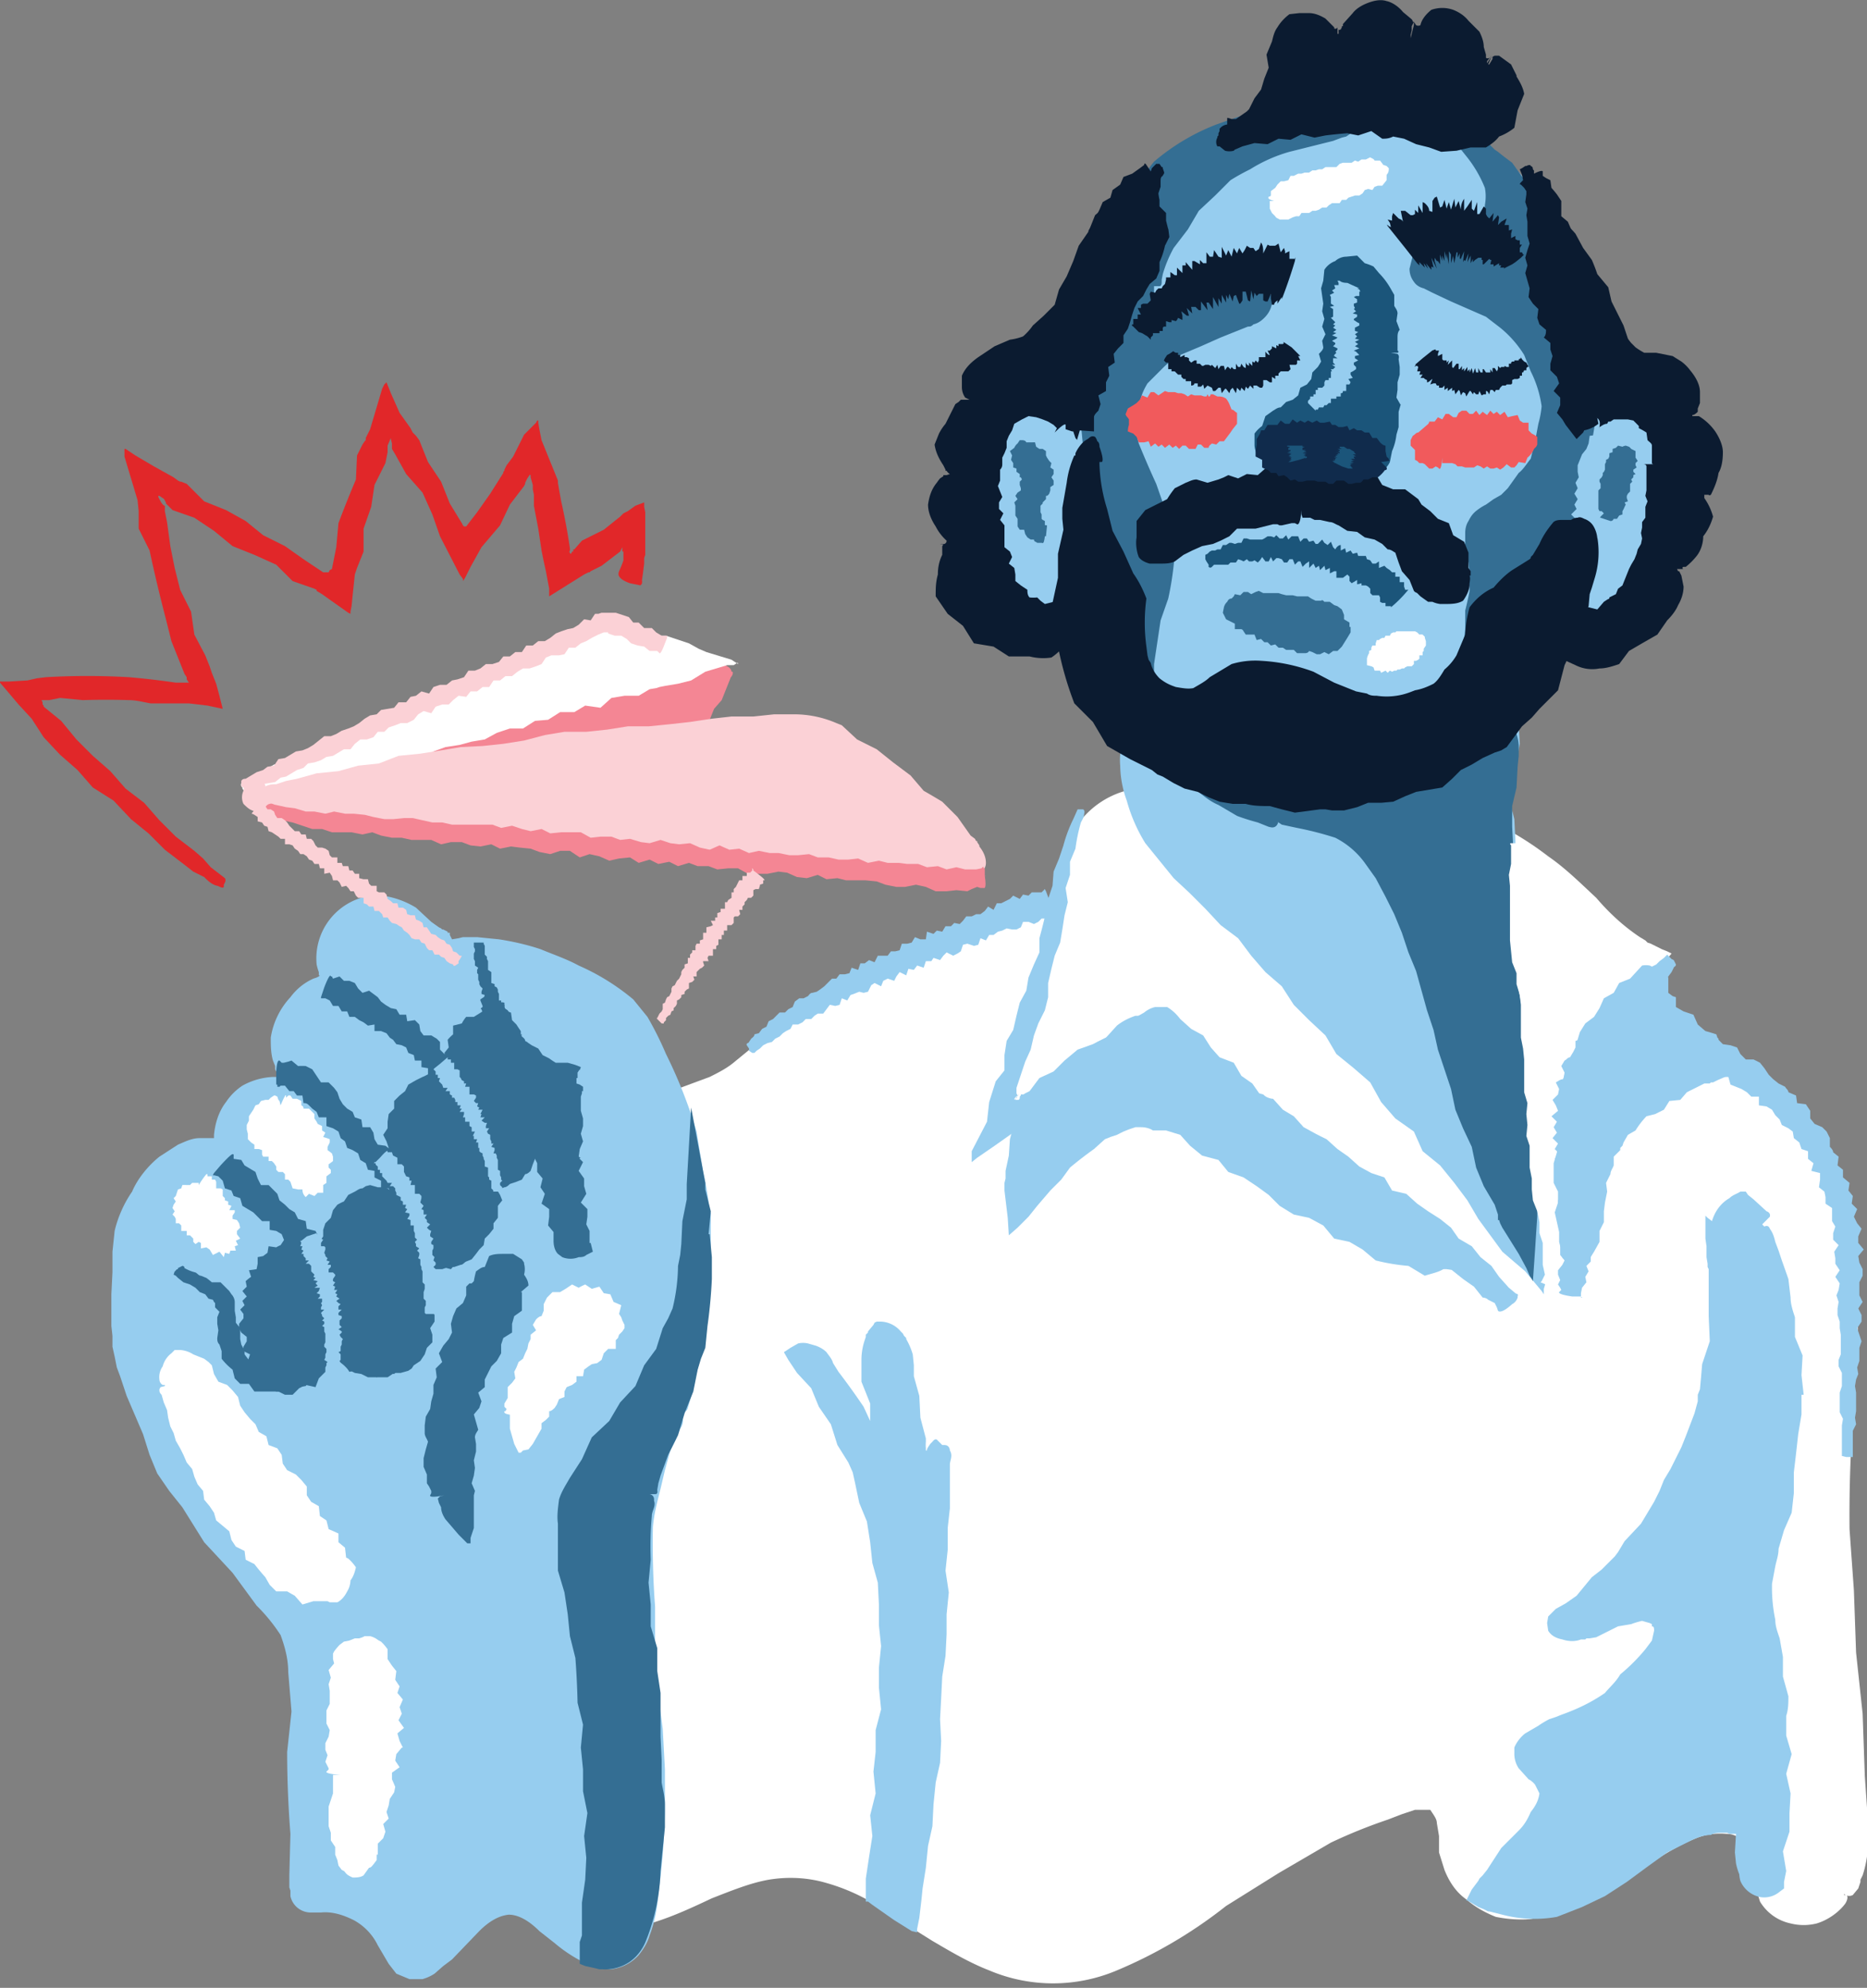
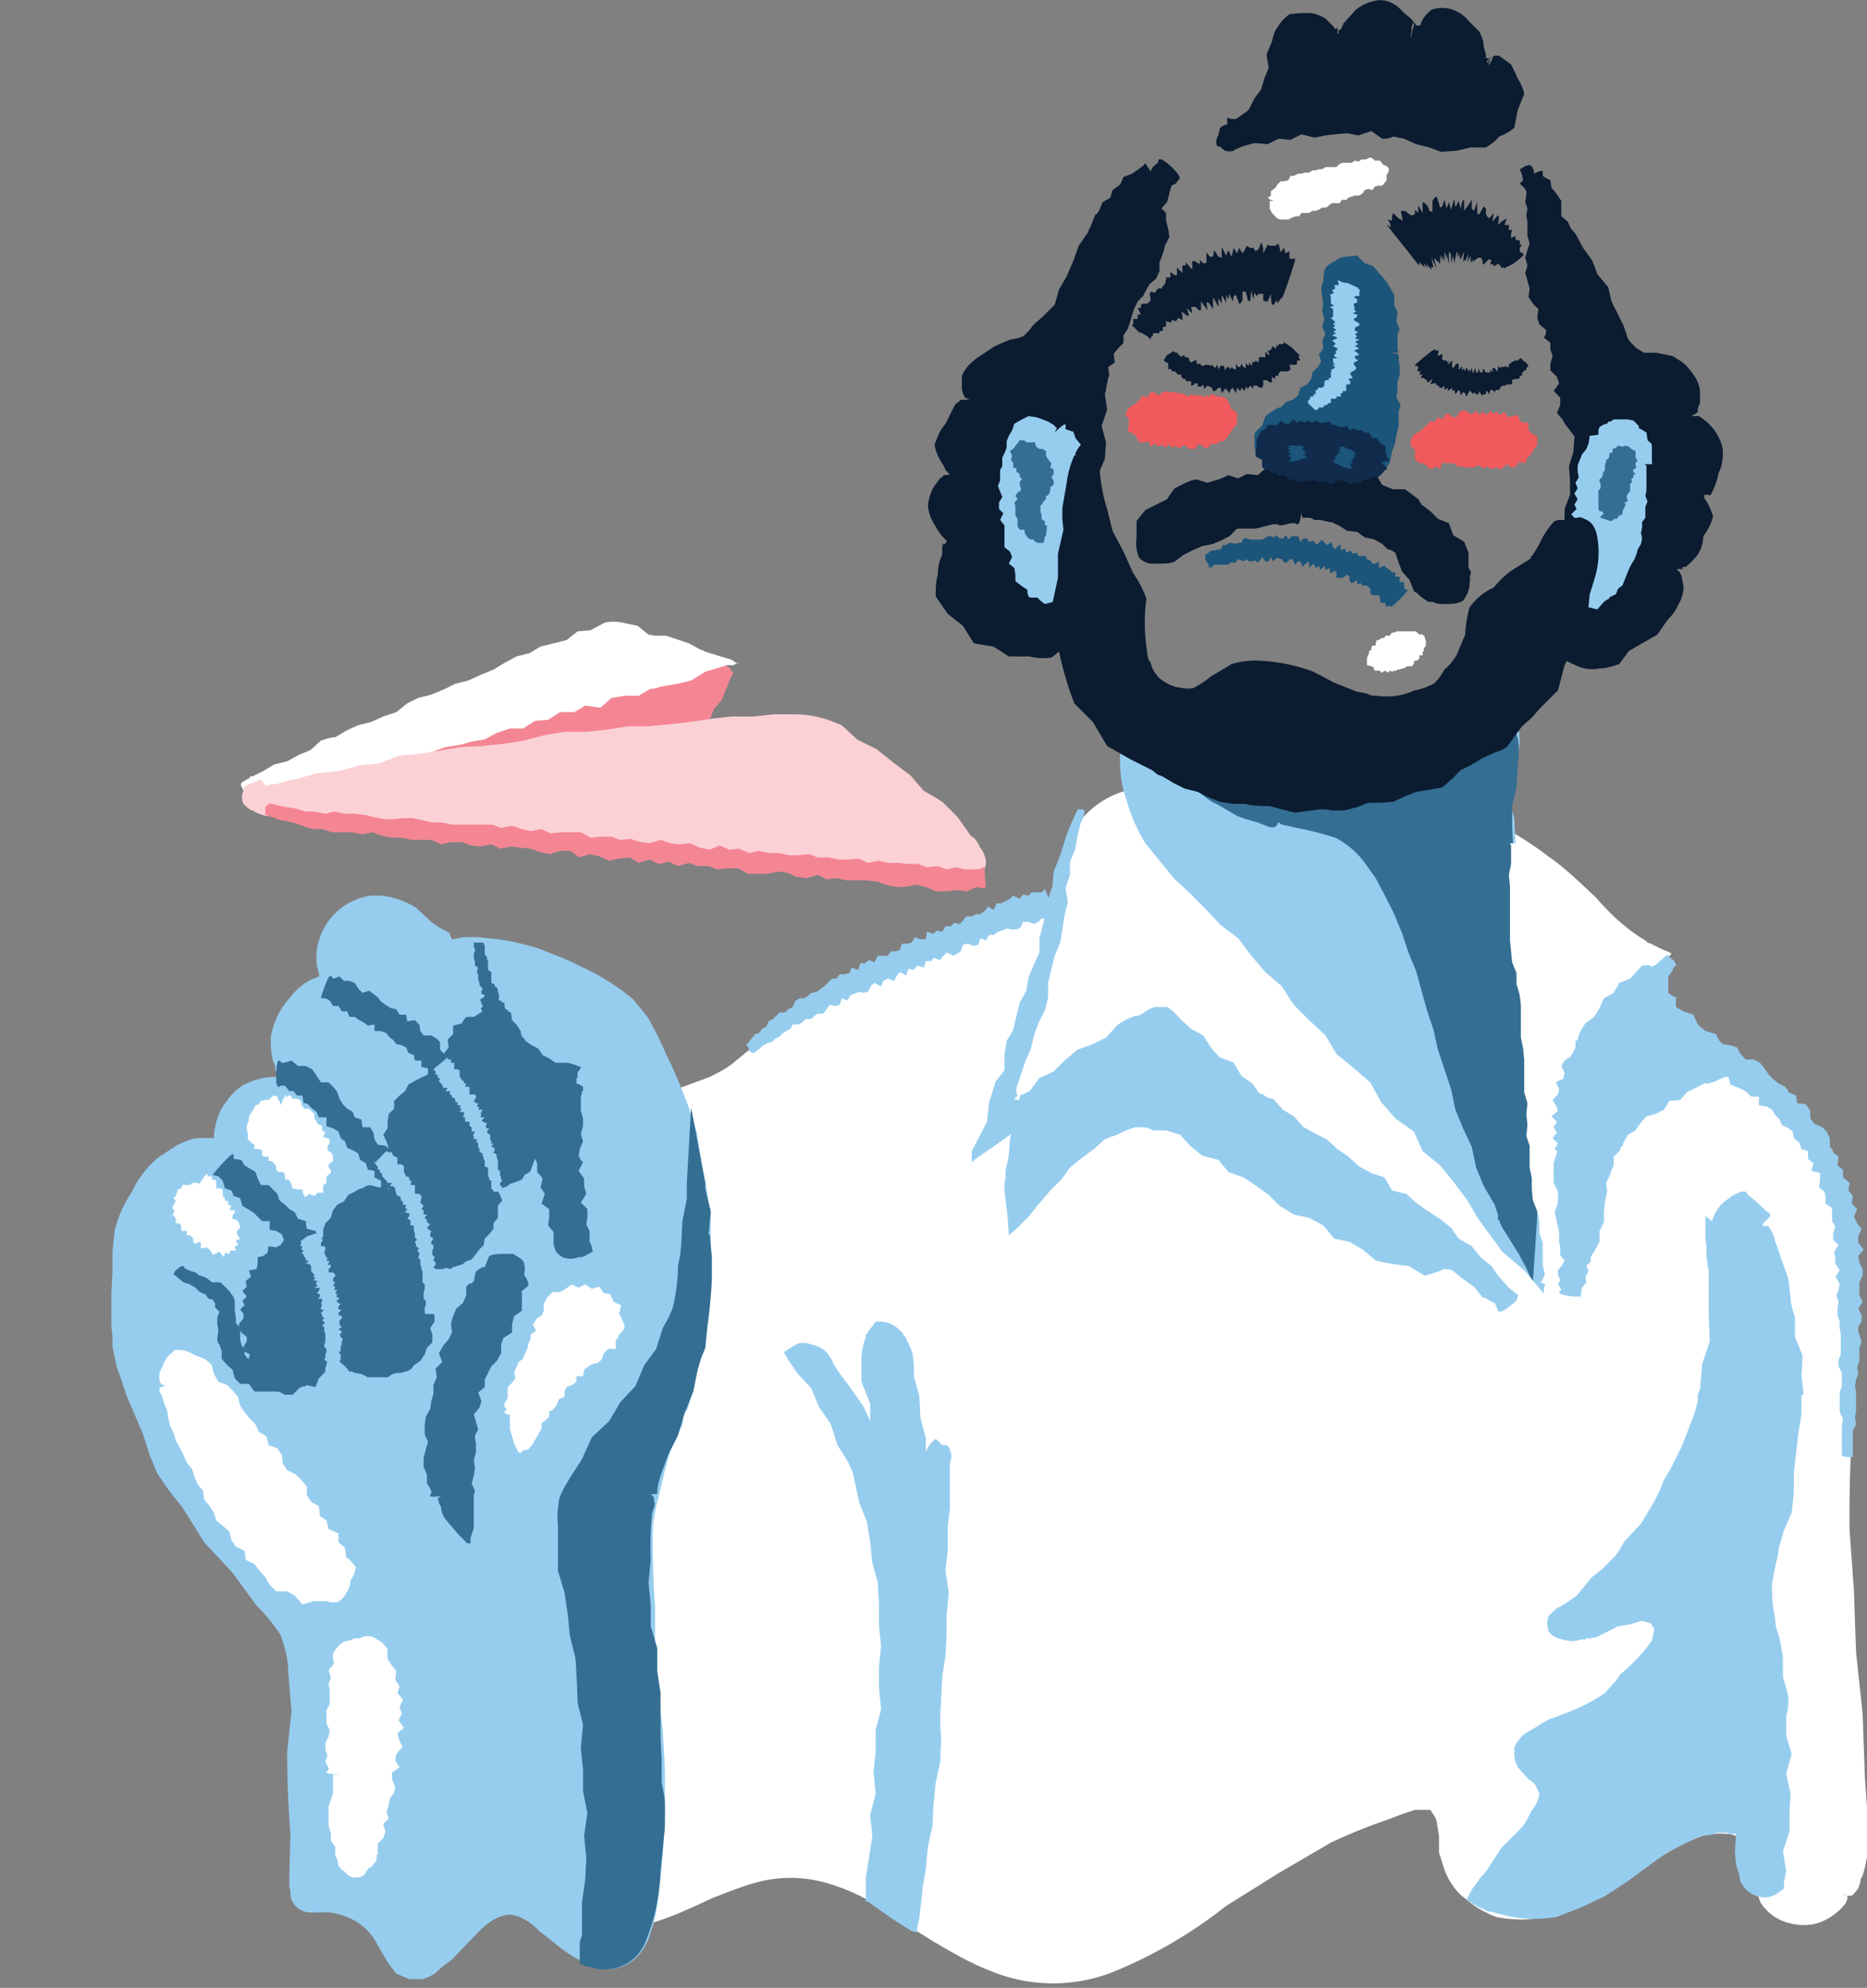
<svg xmlns="http://www.w3.org/2000/svg" width="171" height="182" fill="none">
  <rect width="100%" height="100%" fill="#808080" stroke="none" />
  <path d="M107.3 15.2h-.1a4 4 0 00-.8-.6c-.4-.1-.3.2-.3.2l-.3.5-.3.4-.1.2c-.3 0-.5.2-.7.3-.3 0-.5.2-.8.3l-.1.1h-.1l-.1.1-.3.3-.6.5-1.2 1.1-.6.6-.6.5-.6 1.5-.9 1.3-.5 1.4-.6 1.4-.7 1.2-.4 1.4-.5.5-.5.5-1 .9a5.3 5.3 0 01-.9 1 5.3 5.3 0 01-1.2.3l-1.4.6-1.5 1c-.7.5-1.2 1-1.5 1.7v1c0 .4.1.7.3 1l.4.2h.2H88l-.2.2-.3.2-.9 1.8a4.6 4.6 0 00-.6.9l-.4 1c.1.7.4 1.3.8 1.9l.2.4v.1h.1a.8.8 0 00.3.3l-.3.1h-.3v.1l-.3.2a5 5 0 00-.3.4c-.5.6-.7 1.3-.8 2 0 .7.3 1.4.7 2a4.5 4.5 0 001 1.3.3.3 0 01-.2.3 1 1 0 01-.4 0h.1a.1.1 0 01.1.2v.8c-.3.6-.4 1.2-.4 1.8-.2.7-.2 1.3-.2 2l1.1 1.6 1.4 1.1 1 1.6 1.8.3 1.4.9h1.9a5 5 0 002 .1c.6-.4 1.2-1 1.5-1.6a6 6 0 001.4-1.4l.2-1.8.8-1.5-.2-1.5.1-1.5.7-1.5.1-1.5v-1.5l-.4-1.5.1-1.5.6-1.4.1-1.5-.4-1.5.5-1.5-.2-1.4.3-1.5v-1.5l.2-1.4.3-1.4.6-1.4.4-1.4.4-1.4v-1.5l.7-1.2.9-1.2.5-1.3.5-1.4.9-1 .2-.8.2-.7.4-.2.2-.3c.1 0 .5-.2-.7-1.3zM90.9 37h.2-.2zM156.1 45.5v-.1-.1h.4s0 .1.2 0c.3-.6.6-1.3.7-2 .3-.5.4-1.2.4-1.9 0-.6-.3-1.3-.7-1.9a5 5 0 00-1.5-1.4h-.1-.3-.1-.1V38c.2 0 .4-.2.5-.3V37.4l.2-.5v-.5-.5c0-.7-.4-1.4-.9-2a4 4 0 00-.8-.8l-.8-.5-1.5-.3h-1.1a6.7 6.7 0 01-.8-.5l-.4-.4a4 4 0 01-.3-.4l-.4-1.2-.5-1-.6-1.2-.3-1.3-1-1.2a16 16 0 00-.5-1.3l-.8-1.1-.7-1.3a11.8 11.8 0 00-1.8-1.7s0-.2-.3-.2c-.2-.2-.4-.5-.7-.6 0 0-.3-.2-.5 0v.1l-.2.3v.3l-.8.2c-.4.2 0 .3 0 .3v.5l.2.4.4 1.4v1.4l.7 1.2.2 1.4.8 1.2V29a46.5 46.5 0 011 2.3l.3 1.2v.6l.1.7.7 1.2-.5 1.3.4 1.2.1 1.3-.2 1.3-.1 1.3-.4 1.3.1 1.3v1.3l-.5 1.3V48l-.5 1.2.3 1.4-.6 1.3v1.4l-.6 1.3.2.7.3.8-.1 1.5v2c.2 0 .3.2.5.4l.4.4 1.1.5a3.4 3.4 0 002.2.3c.6 0 1.2-.2 1.8-.4l.9-1.2 1.2-.7 1.4-.8.9-1.3c.4-.4.8-.9 1-1.4.3-.5.5-1.1.5-1.7l-.2-1-.2-.4h-.1l-.1-.2h.6a.1.1 0 010-.2h.2a6.2 6.2 0 001-1c.4-.5.6-1.2.6-1.8.4-.5.7-1.1.9-1.8a5.4 5.4 0 00-.8-1.7z" fill="#0B1B30" />
-   <path d="M146.5 41.7l-.1-1.2.1-.8v-.6c0-.2.3-1-1-1h.4a.4.4 0 00.2-.4l-.1-1.9-.2-2.4-.4-2.5-.3-2.4-.5-2.5-.8-2.3-.9-2.4-1.3-2.2a23 23 0 00-1.4-2l-.4-.5-.4-.5-.9-1-2-1.4A16 16 0 00132 11c-.9-.3-1.7-.4-2.5-.5a34.6 34.6 0 00-3.7-.7h-5.1l-1.3-.1-1.2.3-1.2.3-.6.2-.6.2-1.2.4-1.3.3-1.2.3-.6.3-.6.2-1.1.6-1 .8-1 1-.5.2-.6.4-.5.3-.5.4-.8 1-.7 1.1-.5.5-.3.5-.8 1-1.1 2.4-1 2.4c0 .9-.2 1.7-.3 2.5l.2 2.5-.3 2.4-.9 2.3v2.5l-.3 2.4-.7 2.4v4.9l-.8 2.4.3 2.6-.4 2.4.4 2.5v2.6l1 2.4.8 2.5c.5.7 1 1.4 1.7 2l1.6 2.2 2.4 1.2 2.4 1 2.3 1.1 2.5.5 2.5.2 2.5-.2 2.4.2 2.5.5h2.5l2.5-.7c.9 0 1.8-.2 2.6-.3.8-.3 1.6-.8 2.3-1.2l1.2-.6 1-.7c.7-.5 1.4-1 2-1.7l1-.8.8-.9.9-.9.8-1 1-.8.8-1 .7-1 .6-1.2.6-1.1.5-1.3.2-1.3.1-1.3a141.4 141.4 0 001.6-7.2l.1-2.5.4-2.4v-1.3z" fill="#96CDEF" />
-   <path d="M146.1 38.7v-1l-.2-.8V35c0-.7 0-1.2-.2-1.8l-.2-1.8-.3-1.8-.2-1.8-.5-1.8-.5-1.7-1-1.6-.3-.9-.3-.8-.7-1.7-1-1.6-1.2-1.4-1-1.4-.8-.6-.5-.4-.3-.2-.4-.4-.3-.4s-.4-.5-1 .2l-.7-.2-.3-.2s-.3-.3-.5-.1h-.1l-.1.3V13.3l.8 1a11.2 11.2 0 011.7 2.9c.1.5.1 1 0 1.6 0 .5-.2 1-.5 1.3-.3.5-.6.8-1 1-.6.2-1 .3-1.6.3l-1 .2-.9.4c-.6.3-1.2.8-1.6 1.4l-.3 1.2c0 .4.1.8.4 1.2.2.3.5.5.9.6l.8.4 1.7.8 1.6.7 1.6.7 1.3 1a10 10 0 012.2 2.5l.6 1.5a10.2 10.2 0 011 3.2 9 9 0 01-.3 1.6l-.3 1.6-.4 1.6c-.4.5-.7 1-1.1 1.3l-1 1.4-.6.6-.7.4-.7.5a5 5 0 00-.8.5c-.4.3-.6.6-.8 1-.2.3-.3.7-.3 1.1v1.9l.3.8.1.9V54.1a29 29 0 01-.4 1.8v1.7l-.1.9-.2.8-.7 1.6c0 .6-.2 1.2-.3 1.7l-.5 1.7-.1.2-.2.3-.4.6-.4.7-.4.7-.1.6v.3h.2l.9-.2.7-.2h.6l.7-.2.4-.1.2-.1.5-.2 1.4-1.3c.6-.3 1-.7 1.5-1.1l1-1.7 1-1.5.7-1.6 1-1.6.6-1.7.7-1.7.8-1.6.5-1.7.5-1.8.1-1.8.4-1.8.5-1.7.3-1.8-.2-1.8.3-1.8zM124.1 11.4a3 3 0 00-.8-1.3c-.2 0-.3-.2-.4-.3h-.2l-.2-.2-.5-.2h-2.4l-2.1.3a27.3 27.3 0 00-4.1 1l-2 .7a19.7 19.7 0 00-5.7 3.4c-.5.6-.9 1.2-1.2 2-.4.6-.7 1.3-.9 2 0 .8 0 1.6.2 2.3v.6l.1.6.1.3v.5l-.3.5-.2.5-.2.5-.6.9-.6.9-.5 2-.3 1-.4 1-.8 2-.2 2.2-.2 1-.2 1-.5 2.2.2 2.1L99 43l-.2 2.1.2 2.1a76.5 76.5 0 000 4.2c0 .7.2 1.4.4 2.1v2.2a30.5 30.5 0 002.4 7.2l.8 1 .7.3c.3.1.7.2 1 0a1.7 1.7 0 001.2-1.1l.2-1.3v-1l.3-2 .3-2 .7-2a28.5 28.5 0 00.6-4.2 9.7 9.7 0 00-.3-2.2 13 13 0 00-.7-2.1l-.7-2a88.3 88.3 0 01-1.6-3.7c-.2-.7-.2-1.3-.2-2v-.4-.5l.3-.8c.1-.7.4-1.3.7-1.8l1.4-1.4c.5-.5 1-.9 1.6-1.2l1.9-.8 1.8-.8 2-.8.5-.2c.2 0 .3 0 .5-.2.4-.1.7-.3 1-.6.4-.4.6-.8.7-1.3a1.5 1.5 0 00-.2-1v-.2l-.4-.2c-.2-.2-.4-.3-.7-.3h-.6l-1.2.1-1.9.7-2 .5-1 .3-1 .4h-.9a.9.9 0 01-.6-.2c-.3-.3-.2-.7-.3-1.2v-.5h.5c.2 0 .2-.3.2-.4v-.2l.1-.5a11.8 11.8 0 011-2.4l1.3-1.7 1-1.7 1.5-1.4 1.4-1.4a19.8 19.8 0 011.8-1 13.9 13.9 0 013.6-1.6l2-.5 2-.5.8-.3.4-.1.3-.2c.4-.3 1.1-.4.5-1zM123.6 57.4V57l-.5-.3v-.4l-.2-.5-.4-.3-.3-.1-.4-.3h-.5l-.1-.1s-.1-.1-.2 0h-.5l-.4-.2-.3-.2h-1l-.4-.1h-.6l-.4-.1-.3-.1H115.7l-.4-.2-.3.1-.4.2-.3-.2h-.4l-.3.3-.5-.1-.1.2-.2.2c-.2 0-.3.1-.4.3a1 1 0 00-.3.5l-.1.5.3.6.4.2.4.2v.5h.5c.1 0 .2 0 .3.2l.2.3h.8l.2.5.4-.1.3.3h.3l.3.3.4-.1.3.3h.4l.3.2h.7l.3.3h.7c.1 0 .3 0 .4-.2l.3.1.4.2h.3l.4-.2.4.2.4-.3h.4l.4-.4.5-.8.3-.5v-.5z" fill="#346E93" />
  <path d="M151.3 42.4V42v-.5-.7c0-.2-.2-.3-.4-.5l-.1-.7a6.7 6.7 0 00-.7-.4V39l-.2-.2-.3-.3-.5-.1h-1.3l-.3.2h-.2l-.1.2c-.3 0-.5.2-.7.3l-.1.3v.4l-.8.1-.1.7-.2.5-.4.5-.2.5-.2.5v.6l.1.5-.3.5.2.5-.3.5.3.5-.3.5.2.4-.5.5.5.5-.2.4-.4.4.3.5-.2.4c0 .2-.2.4-.3.5l.4.6-.1.5-.2.4.1.6-.2.5v.5l.4.5-.2.3-.1.4.2.5.2.3.6.7h.8l.8.2.6-.7.3-.2.2-.1v-.1l.6-.3.2-.5.4-.3.2-.5.2-.5.2-.5.2-.4.3-.5.2-.5.1-.4.3-.5.1-.5-.1-.5.1-.5v-.5l.3-.4v-1l.2-.5-.2-.5.1-.5v-.5V43v-.3s0-.2-.3-.2h-.1.8c.4 0 .1 0 .1-.1zM99.3 44.5l.3-.5v-.6-.6l-.5-.4v-.6-1l-.2-.2-.4-.5-.2-.6h-.1l-.3-.1-.3-.1v-.4s0-.3-1 .7l.1-.2.1-.2-.3-.3-.5-.3-.5-.2-.6-.2-.7-.1-.6.3-.7.4-.2.6-.3.5-.2.5v.6l-.2.5-.2.4v.6c0 .1 0 .3-.2.5v1l-.2.5.2.5.2.5-.3.5v.6l.4.4-.3.6.4.5v2l.5.4.2.5-.3.6.5.4.1.6v.6l.5.4.6.4c0 .2 0 .5.2.7a3.4 3.4 0 00.7 0l.3.3.4.3.8-.2h1l.3-1 .5-.5V53l.4-.5-.2-.6v-.5l.5-.5V50l-.4-.5.1-.5.4-.4.2-.5-.4-.6.4-.4-.2-.5.2-.5v-.6-.5-.5z" fill="#96CDEF" />
  <path d="M149.9 42.8l-.1-.2v-.2l.2-.2-.2-.3v-.2-.4l-.4-.2a1 1 0 00-.2-.2l-.3-.1a1 1 0 00-.3.1l-.4-.1-.2.2-.3.1v.3l-.3.1v.3l-.1.2-.2.1v.2l-.1.2V43l-.1.2-.1.1v.2l-.1.2-.2.2v.2l.1.2v.4l-.2.2v1.7l.1.2h.2l.2.2-.3.3c-.1.2 0 .1 0 .1l.6.2.3.1c.1 0 .2 0 .3-.2h.3l.2-.3.3-.1v-.3a2.6 2.6 0 00.2-.4l.1-.2-.1-.2.3-.1-.1-.3V45.4l.1-.2.2-.2v-.7l.2-.2-.1-.2.2-.2v-.2l.2-.1-.2-.2V43l.3-.2zM95.9 48.1c-.7 0-1-1-.9-1.7.2-.7.7-1.3 1-2a2.8 2.8 0 00-1.4-3.3 1 1 0 00-.9-.1c-.5.2-.5 1-.3 1.4.3.5.7 1 .8 1.5.1.7-.4 1.4-.6 2.1-.3 1.4.8 3 2.2 3.1" fill="#346E93" />
  <path d="M95.8 48.6c0-.2 0 0 0 0H95.5c0-.2-.1-.2-.2-.3h-.2V48h-.3v-.4h-.2v-.2l-.2-.2v-.2L94 47l.2-.2-.1-.2-.1-.2.1-.2V46l.2-.2v-.5l.2-.2v-.3l.2-.3-.2-.4.2-.4-.3-.3.1-.3-.4-.2v-.2-.4h-.3V42 42l-.2-.2v-.1a.1.1 0 01.2 0v-.2a.2.2 0 010 .1h.1l.2-.1v.3h.2l.2.2h.3v.2l.2.1v.5l.3.1v.4l.1.2v.2c.1.1 0 .2 0 .2v.4l-.1.3-.2.1v.6l-.2.2-.1.2-.2.2-.2.3v.7l.1.3v.3l.2.3.1.3.3.2.3.2h.3V48v-.2-.1l-.2-.1-.1-.1v-.2-.2l-.1-.2v-.2-.2-.2l.2-.2V46l.1-.1.2-.2v-.3c.2 0 .2-.1.3-.2l.1-.3v-.3l.3-.2v-.4l-.2-.3.2-.3V43l-.3-.2.1-.4-.2-.2-.2-.3-.1-.2v-.4l-.3-.2h-.3l-.3-.2-.1-.4H94c-.1-.2-.3-.2-.5-.2h-.1l-.2.3a1 1 0 00-.3.4l-.4.3.2.4-.1.4.2.3v.4l.3.1v.3l.3.2v.3h.1l.1.2-.2.2V44.4l.1.3v.2l-.3.2-.2.3.2.3-.3.3.1.3V47.2l.2.3v.7l.2.3h.4l.1.4.2.3.3.2h.3c0 .2.2.2.3.3h.4c.1 0 .2.2.3-.6v-.5z" fill="#346E93" />
  <path d="M129.4 2.5V2v.4zM122.9 2.5zM138.9 6.9l-.5-1-1.1-.8h-.4l-.2.1v.2l-.3.5h-.1l.3-.7-.4.6v-.2l.4-.5c-.1.2-.3.3-.5.2V5l-.2-.7c0-.5-.2-1-.4-1.4l-1-1c-.4-.5-.9-.8-1.4-1a3 3 0 00-2 0c-.5.4-.9.9-1 1.4a.4.4 0 01-.4 0l-.2-.3v.3l-.3 1.2v-.3l.1-.4v-.3V2.4l.2-.4h-.1c0-.2-.2-.3-.3-.4l-.6-.5c-.4-.5-1-.9-1.5-1-.6-.2-1.3 0-1.8.2s-1 .5-1.3.9l-.9 1v.2h-.1v.1l-.1.2c-.1 0-.1.1-.2 0v.4h-.1v-.7.1a.2.2 0 01-.3.1v-.1l-.3-.3-.5-.5c-.5-.3-1-.5-1.5-.5h-.9l-.9.1c-.4.3-.8.7-1.1 1.2-.3.4-.4.9-.5 1.3L116 5l.2 1.2-.4 1-.3 1-.6.8-.5 1-.2.2-1 .7h-.4l-.3-.1h-.1v.6a1 1 0 00-.7.4v.2l-.1.2v.2l-.1.1v.1a.8.8 0 000 .8h.2l.5.4a1.5 1.5 0 00.8 0l.1-.1.7-.3 1.1-.3 1.2.1 1-.5 1.1.1 1-.5 1.2.3 1-.2a42.6 42.6 0 012-.2l1 .2.6-.2.6-.2 1 .7c.3 0 .6 0 1-.2l1 .2 1.1.5 1.2.3 1.1.4 1.4-.1 1.3-.3h1.4c.5-.3.9-.6 1.2-1a5 5 0 001.4-.8l.3-1.6.6-1.5c-.1-.6-.4-1.1-.7-1.6zm-26.2 5.3zm-.3.1zM129.8 24.1l.2.2V24l.5.5-.1-.4.4.5-.2-.5.5.6V24.5v-.1l.2.1a22 22 0 01-.2-.9l.5 1-.2-.7v-.3l.2.3h.1l.2.3v-.9l.2.6v-.5l.2.5V23l.2.7v-.5l.2 1V23l.2.3v.8l.2-.7v.1l.1.6.2-1h.1v.5l.2-.4v.5h.1l.3-.7-.1 1 .1-.2.1.1.3-.7-.1.8.3-.6v.7l.2-.4v.3l.2-.2.3-.2H135.7v.2h.1v.4h.1l.5-.5.1.1h.1l-.1.4h.3v.2l.5-.3v.2h.2l-.1.2h.4s-.2.2.1 0l.6-.3.3-.2.5-.4.3-.3h-.1l-.1-.2h-.2v-.4l.2-.3h-.2V22h-.2l-.2-.1v-.3l-.4.2v-.4l.1-.4-.3.1v-.5h-.4l.2-.6-.5.3-.3.3.1-.7-.1-.2-.5.6.1-.8-.4.5-.2-.2-.1-.2v-.5l-.2-.2-.4.7h-.2v-1.1l-.3.8-.2-.2v-.8l-.4.6-.3.4v-1.1c-.2.3-.3.6-.3 1l-.2-.8-.3.6-.1-.8-.3 1-.2-.7-.2.6-.2-.8-.2.6-.2.1-.3-1-.2.1-.2.3v1l-.3-.1c0-.3-.2-.5-.4-.7l-.2-.1v1l-.4-.7v.7l-.3-.3v.4l-.2.1h-.2l-.5-.4h-.4l.2 1c-.1-.2-.2-.2-.4-.3l-.5-.5-.1.3v.4l-.4-.1.2.3.1.4-.2-.1-.1-.1s-.1-.1 0 .1l1.6 2 1.1 1.4zM118.6 23.9c.1-.6 0-.2 0-.2h-.5V23a7 7 0 00-.4.2V23l-.1-.3-.3.4-.2-.8-.3.2h-.5l-.2-.1-.4.8c0-.4 0-.7-.2-1l-.2.6-.3.2-.2-.3h-.3l-.3-.2-.2.4-.2.3-.3-.5-.2.5-.3-.5-.2.8a19 19 0 00-.3-.6l-.2.5-.4-.8v1l-.3-.1-.4-.6-.1.6h-.3a8 8 0 00-.3-.4v1h-.3l-.3-.3v.4l-.5-.3h-.2v.8l-.6-.7v.3h-.3v.7l-.5-.5v.7h-.2l-.4-.3v.5h-.4v.2l-.1.4-.2.2-.1.2h-.3l-.2.2-.1.2-.4-.1-.1.2.1.6-.1.1-.2.2h-.4l-.2.1v.3h-.3l.3.6h-.3v.4h-.4v.5s-.3 0 0 .2l.5.5.3.1.5.3.3.3v-.2l.2-.2v-.2h.6v-.2h.3v-.3l.1-.1h.2v-.5l.3.1h.2v-.2l.4.1.1-.1.1-.2.4.2v-.4l-.1-.4.5.4h.2l-.2-.7.5.5-.1-.6h.4l.3.3h.2v-.8l.6.8-.1-.7h.2l.4.6v-.6-.5l.5.9v-.8l.3.5V27l.4.7V27l.2.4.1-.5.3.7.1-.5.2-.1.3.8h.1l.2-.3v-.8h.3l.2.8.2.1.1-1 .2.8.1-.6.2.3.2-.2h.4v.6l.2.1h.2l.3-.7v.4l.1.6h.2c0-.2.2-.3.3-.4v.3l.2-.3.2-.3V27.4a47 47 0 001.2-3.5zM129.7 33.4c-.3.3 0 .1 0 .1h.1l.1.1-.1.4h.3l-.1.3h.3l-.2.3h.3l.1.1.2.1v.2c.2 0 .3-.2.5-.3l-.2.5.3-.1h.2l.1.2h.2v.2h.3l.2-.2v.4l.3-.2v.3l.4-.3v.3l.2-.1.1.4.3-.4.1.1.1.4.2-.3.2.1.1.3.3-.5h.1l.2.3.1-.2.2.2h.2l.1-.3.2.4.2-.1h.2v-.3c.2 0 .2.2.3.3l.1-.4h.2l.2.2.1-.2H137.3l.1-.2.2-.2H137.9l.1-.1h.4l.1-.1v-.3l.2-.1H139l.2-.1v-.2h.2v-.3h.1l.1-.2h.2v-.2l.1-.1s.2 0 0-.2l-.1-.2-.2-.1-.2-.2-.1-.2v.1l-.2.1v.1h-.2-.2v.1h-.2l-.1.1v.1h-.2v.3h-.2l-.2-.1v.1H137.5l-.1.1-.2-.2v.3l-.1.2-.2-.3h-.2v.4l-.2-.3v.3H136.1l-.2-.3h-.1v.3h-.2a8 8 0 01-.2-.4v.4h-.2l-.1-.4-.1.3-.1.2-.1-.5-.2.4v-.3l-.2.2v-.4l-.3.4v-.3l-.2.2v-.4l-.2.3h-.1v-.5h-.2l-.3.4-.1-.1V33l-.4.4.1-.4-.2.2V33H132.2l-.1-.1v-.3-.2l-.4.2v-.2l.1-.3h-.3V32h-.1l-.2.1.1-.1-1 .8-.7.6zM117.7 31.4c-.3-.2-.1 0-.1 0l-.1.1h-.4v.2l-.2-.1v.3l-.4-.2v.2l-.2.2h-.2l.2.4c-.2 0-.3-.2-.4-.3v.5h-.6v.3l-.1.2-.2-.2-.1.2-.2-.1v.4l-.3-.3v.3c-.2-.1-.3-.2-.3-.4v.6l-.2-.1a8 8 0 01-.2-.3l-.1.3h-.2l-.2-.3v.5h-.2l-.2-.2-.1.2-.2-.2h-.1l-.2.3-.1-.4H111.8l-.2.3-.1-.4-.2.3-.1-.1-.2-.2-.1.1-.2-.1H110.4l-.2.1h-.1l-.2-.2H109.6V33h-.2l-.3.2-.2-.2v-.2l-.2-.1h-.2v-.2l-.4.2v-.2h-.2v-.2h-.2l-.2-.1s0-.1-.1 0l-.3.2-.2.1-.2.3-.1.2.2.2h.2v.6h.3v.2h.3l.2.2.1.1h.3v.2l.2.2h.2v.2h.5v.4c.2 0 .3-.1.3-.2h.3v.3h.3l.2-.2.1.4.3-.3.2.1.2.1.1.3h.2l.3-.3h.2l.1.5.3-.4h.1l.3.4.1-.3.2-.2.3.5.1-.5.3.3.1-.3.3.3.1-.4.2.2.2-.3.3.3v-.3h.3l.3.2h.2l.1-.2v-.5h.3l.3.2h.2v-.5l.3.2v-.3h.3v-.2l.2-.2h.7l.2-.2-.1-.4H118.7l.1-.1V33h.3l-.2-.4h.2l-.8-.8-.6-.4z" fill="#0B1B30" />
  <path d="M171 165.5l-.2-2.9-.2-5.7-.6-5.6-.2-5.7-.4-5.6a129.1 129.1 0 01.2-8.5l.1-2.8.4-5.7a68 68 0 00-.4-11.6c-.5-1.9-1.3-3.7-2.3-5.4a19 19 0 00-3.4-5 30 30 0 00-7.2-4.9l-2.4-1.4a8.6 8.6 0 01-1.8-1.8c-.5-.6-.8-1.4-1-2.2a3.6 3.6 0 01.3-1.8l.2-.3.5-.7.5-.6-.2-.1-.2-.1-.5-.2-1-.5-.3-.1-.2-.2-.5-.3c-1.5-1-2.8-2.2-4-3.6-1.4-1.3-2.8-2.7-4.4-3.8a29 29 0 00-5-3.1c-1.6-1-3.4-1.8-5.2-2.5a64.8 64.8 0 00-11.3-2.3h-5.8c-2 0-3.9 0-5.8.3a50 50 0 00-5.6 1.6 8 8 0 00-4.9 3.9l-.1.3v.2l-.2.2-.1.8-.3 1.4c0 1-.3 1.8-.5 2.7a4 4 0 01-.4.7h-.1l-1.3.5a130 130 0 00-8.1 2.6 101 101 0 00-5.2 2.6 106 106 0 00-10.1 5.3l-1.2.9-1.1.9-2.2 1.8c-.7.6-1.5 1-2.3 1.4l-2.7 1a6.6 6.6 0 00-2 1.4l-.5.5c-.7.8-1.3 1.6-1.7 2.5-.9 1.8-1.4 3.8-1.7 5.7l-.6 2.7-.6 2.8-1.1 5.6-.8 5.6L52 132l-.8 5.6-.9 5.6-.4 5.7-.8 5.7V168.9l.1 1.5v1.4l.5 1.6c.3.6.6 1.1 1 1.5l1.5 1 1.6.4.8.2h.7a9.8 9.8 0 002.4 0l.7-.2 1.5-.3c1.9-.6 3.6-1.4 5.3-2.2 1.8-.7 3.5-1.4 5.2-1.7 1.8-.3 3.6-.2 5.3.3a17.9 17.9 0 015 2.3l2.3 1.5 2.4 1.5c1.7 1 3.4 2 5.2 2.7a15 15 0 0011.7 0 42.7 42.7 0 0010-5.9l4.8-3 4.8-2.8a48 48 0 015.2-2.1l1.3-.5 1.2-.4h1.4l.2.3c.2.3.4.6.4.9l.2 1.2v1.5l.5 1.6c.4 1 1 2 2 2.7.8.7 1.7 1.2 2.7 1.6 1 .2 2.1.3 3.2.2 1-.2 2-.4 3-.8 1.9-.5 3.6-1.5 5.3-2.5 1.6-1 3-2.1 4.6-3a18 18 0 012.5-1.2 6 6 0 012.5-.3c.7 0 1.3.3 1.7.9.4.5.6 1.3.7 2.2l.2 1.5.5 1.6a4.3 4.3 0 002.8 2c.8.2 1.6.2 2.4 0 1-.3 2-1 2.6-1.8.2-.3.3-.7.1-.8h-.2v-.1a.7.7 0 00.8.1l.5-.6.2-.6v-.2l.2-.4a10.2 10.2 0 00.5-3.3v-3z" fill="#fff" />
  <path d="M134.7 52.7v-.4l-.2-.3v-1.4l-.4-1-1-.6-.4-1.1-1-.4-.7-.7-.8-.6-.3-.5-.4-.3-.8-.6h-1.1l-1-.4-.6-1-1.1.2-1-.3-.8-.6-1 .1-1 .2-1-.7-1 .6-1.1-.3-1 .5-1-.3-.8.7-1-.1-.8.4-.9-.3-.4.2-.5.2-1 .3-1-.3c-.4 0-.7.2-1 .3l-1 .5a9 9 0 00-.7 1l-1 .5-1 .5-.8 1v1.5c-.1.6 0 1.3.2 1.8.2.3.6.5 1 .6h1c.4 0 .9 0 1.3-.2l.8-.6.8-.4.9-.4 1-.2.7-.3.8-.4.7-.7H115l.8-.2.8-.2h.4l.2.1h.2l.9-.2h.3l.2.1s.3.2.4-1.3v.4l.1.3h.7l.4.2h.5l.9.2c.3 0 .5.2.8.3l.8.5.9.1.7.5.9.2.7.4.3.3.2.2c.3 0 .5.2.7.3l.3.9.3.8.7.8.4 1 .1.1.2.1.3.3.7.5h.4a2.5 2.5 0 00.7.2h.4c.6 0 1.2 0 1.7-.3.3-.4.6-1 .6-1.5 0-.3.1-.5 0-.8z" fill="#0B1B30" />
  <path d="M142 116a72 72 0 00-.8-4.2v-3l.2-2-.6-2-.5-2 .5-2-.8-2 .1-2-.5-2 .2-2-.8-2 .2-2-.5-2 .3-2-.5-1.9-.1-2c0-.6.2-1.3.4-2V77l-.1-2-.5-2 .2-1.9.6-2 .2-1-.1-1.6-.1-.2a3.2 3.2 0 00-1.2-1.1 4 4 0 00-1.3-.5 9 9 0 00-1-.5l-.6-.2-.6-.2c-.7 0-1.5.2-2.2.4l-2.1.1-2 .6-1.9.3-1.9.2-1-.2-.9-.1-1.9-.2-2-.1-2 .2-2-.4-2-.5h-2c-.8 0-1.5.2-2.2.3H106l-1 .5-1 .5c-.2 0-.4 0-.6.2l-.6.2a.6.6 0 00-.3.3l-.1.2v.2c0 .3.2.5.3.8l.1.2-.2 1.6a5.4 5.4 0 000 1 9.7 9.7 0 00.6 3.2 14.9 14.9 0 001.7 3.9l1.3 1.6 1.3 1.6 1.5 1.4 1.4 1.4 1.4 1.5 1.6 1.2 1.2 1.6 1.3 1.5 1.5 1.3 1.1 1.7 1.4 1.4 1.5 1.4 1 1.7 1.6 1.3 1.5 1.3 1 1.8 1.3 1.5 1.7 1.2.8 1.8 1.6 1.3 1.3 1.6 1.2 1.6 1 1.7 2.2 3 2.1 1.8 1 1.2.5.6.2.3v-.5l.6-2z" fill="#96CDEF" />
  <path d="M140.5 107.4c0-.6 0-1.3-.2-1.9l.2-1.9-.4-1.8-.1-2V98l-.3-1.9-.3-1.8v-2l-.3-1.7v-2l-.3-1.8V85l-.3-1.8v-1.9l-.1-1.8.2-1.9-.1-1.9v-1.9l.4-1.7.1-1.9.1-1v-1a4 4 0 00-.2-1c-.1-.4-.3-.8-.7-1-.2-.3-.6-.5-1-.6l-1-.2a8 8 0 00-2.1.2l-1.8.6-1.7.9-1.8.4-1.7.7-1.8.2-1 .2h-.8l-1.8-.1a27 27 0 01-1.8-.4l-1.8-.5a22.5 22.5 0 00-3.9-.5c-.6 0-1.3.2-2 .4-.7 0-1.4.3-2 .7l-.4.4-.4.4c-.3.4-.4.8-.5 1.3 0 .4.1.9.3 1.3l.7 1c.5.4 1 .8 1.7 1.1l1.7 1a19.7 19.7 0 001.9.6l.5.2.5.2c.1 0 .7.3.9-.5v.1l.3.2 1.4.3a30.4 30.4 0 013.5.9 7.6 7.6 0 012.7 2.3l1 1.4.9 1.7.8 1.6.7 1.7.6 1.8.7 1.7.5 1.8.5 1.8.6 1.8.4 1.8.6 1.8.6 1.8.4 1.9.7 1.7.8 1.7.4 1.9.7 1.7 1 1.7.3.9v.5h.1l.1.3.2.4 1.5 2.4.7 1.3.3.7.2.3.1.2s0 .2 0 0l.2-2.9.2-3.1v-2l-.3-1.8z" fill="#346E93" />
  <path d="M128.3 37.1l-.4-.7.1-.7V35l.2-.7v-.7l-.1-.7c0-.1.1-.3-.1-.5l-.6-.1h-.1.7c.2-.1 0-.2 0-.2v-1.2c0-.2 0-.5.2-.7l-.3-.8.1-.7c0-.3-.2-.5-.3-.7V27l-.4-.7a6.8 6.8 0 00-1-1.3l-.5-.6a5 5 0 00-.8-.3l-.7-.7-1 .1c-.4 0-.8.2-1 .4a2 2 0 00-1 .8l-.1 1-.2.7.1.7.1.7-.1.7.2.7-.2.7.3.7-.3.6.1.6c0 .2-.2.4-.4.6l.2.7a7 7 0 01-.3.5l-.5.5-.1.6-.4.5-.6.3-.2.7-.5.4-.6.2-.5.5c-.3 0-.5.2-.7.3l-.7.5-.3.9a3 3 0 00-.7.7v1c0 .5.2.8.4 1.2l.9.5.6.7h.9l.7.3.6.3h.8l.7.1h.8l.7-.1h.7l.7-.1h.7a7.4 7.4 0 001.6-.2 1.9 1.9 0 001.6-1.1l.2-1a5.2 5.2 0 00.4-1.5l.2-.7v-1.4l.2-.7zM129 54c.2-.2 0 0 0 0h-.3l-.1-.3v-.4h-.4v-.5h-.4v-.4h-.3l-.2-.2-.3-.2-.2-.2-.5.2v-.6l-.3.2h-.3l-.2-.3-.3-.1-.1-.3h-.7l-.1-.3-.4.1-.2-.3-.4.2-.1-.4-.4.2v-.5c-.2 0-.4.2-.5.4l-.2-.2-.2-.5-.3.3-.3-.2-.2-.3-.4.4h-.2l-.2-.3-.4.1-.2-.3h-.3l-.3.3-.2-.5h-.6l-.3.3-.2-.4-.3.3h-.3l-.3-.3-.2.2-.3-.1h-.3l-.3.2-.2.1H114.5l-.3-.1h-.3l-.2.4h-.3l-.3.1-.3-.1h-.2l-.3.2h-.3l-.2.4h-.3l-.2.1h-.3l-.2.1-.2.2-.2.1v.4l.1.2.2.3v.2a.2.2 0 00.3 0l.2-.2h1.3l.2-.2h.5l.2-.3.3.1.2.1.3-.2.2.2h.3l.2-.1.3.2.2-.2.2-.3.3.4h.3l.2-.4.2.4.3-.3h.2l.3.1.2.3h.3l.2-.3h.3l.2.5.3-.3h.2l.2.5.3-.3.3-.2v.6l.4-.4.2.4.3-.2.1.4.4-.4.1.4.4-.2v.5l.4-.2h.2v.6h.6l.4-.3.2.2v.4l.2.2.5-.3v.4l.4-.1v.2h.4l.2.1.2.2v.4l.2.2H126.3l.1.2v.4l.2.1h.3v.3h.5v.1s0 .1 0 0a11.4 11.4 0 001.5-1.5z" fill="#1B557A" />
  <path d="M146.3 49.4c0-.5-.2-1-.4-1.3-.2-.3-.5-.5-.8-.6-.2-.1-.4-.2-.6-.1a1 1 0 00-.6.2h-.7c-.4 0-.8 0-1 .3-.5.6-.9 1.2-1.2 1.9l-.6 1-.2.2v.1l-.1.1-1.6 1c-.6.4-1.2 1-1.7 1.6-.9.4-1.6 1-2.2 1.8a11 11 0 00-.4 2.5l-.8 1.9a5 5 0 01-1.1 1.3c-.3.5-.6 1-1 1.3-.6.3-1.1.5-1.7.6-.5.2-1 .4-1.7.5a6 6 0 01-1.8 0c-.3 0-.6 0-.9-.2l-1-.2-2-.8-1.9-1a16.3 16.3 0 00-4.8-1 7.5 7.5 0 00-2.7.3l-2 1.2c-.4.4-1 .7-1.5 1-.5.1-1 0-1.6-.1-.6-.2-1-.4-1.5-.8-.4-.4-.7-.9-.8-1.4l-.2-.3-.1-.4-.1-.8a16.3 16.3 0 010-4.4c-.3-.8-.7-1.6-1.2-2.3l-.9-2-1-1.9-.5-2a15.3 15.3 0 01-.7-4.1v-.2h.2s.3 0-.2-1.4c0-.1 0-.4-.2-.5a1 1 0 00-.2-.4c-.4-.2-.6.2-.7.2l-.3.2a3.3 3.3 0 00-.8 1.1v.2h-.1c-.4.9-.6 1.7-.7 2.5l-.4 2.3v1l.1 1-.5 2.2v2.2l-.5 2.3a30.7 30.7 0 002 9.2l1.7 1.7 1.3 2.2 2.1 1.2 2 1 .5.4.5.2 1 .6 1 .5 1.2.3 1 .5 1 .4 1.2.2h1.2c.7.2 1.5.2 2.2.2l1.1.3 1.2.3 2.3-.3h.5l.6.1h1.1l1.2-.3 1-.4h1.2l1.1-.1 1.1-.5 1-.4 1.2-.2 1.2-.2.9-.8.8-.8 1-.5 1-.6 1.1-.5.6-.2.5-.3 1.4-1.9.9-.8.7-.8.9-.9.8-.8.6-2.3 1-2.1 1-2.1V56l.2-.5.1-1.1.2-.6.3-1a8.1 8.1 0 00.2-3.6zM146.3 36.2l.4-.7a9 9 0 00-.5-.7l.2-.7-.3-.6.3-.7-.4-.6-.1-.7.4-.7-.2-.7-.1-.6-.6-.6v-.7l.2-.7v-.7l-.7-.5.2-.7-.4-.6v-.7l-.4-.6c0-.3 0-.5-.2-.7l-.1-.6v-.8l-.1-.6-.3-.7-.6-.5v-.7-.7l-.4-.6a10 10 0 00-.5-.6l-.1-.7-.4-.2-.3-.2v-.4s0-.2-.8.2v-.3c-.2-.1 0-.3-.3-.4 0 0 0-.2-.4 0h-.1l-.3.2-.2.1.2.5.1.5-.2.2c-.2.2 0 .2 0 .2l.3.3.2.3v.3l-.1.7.2.6-.1.6.1.6V21.6l.2.7-.2.6-.2.7.2.7-.2.7.2.7.2.7-.1.8.4.6.5.5-.1.8.2.6.6.5c0 .2 0 .5-.2.7l.6.5v.6l.2.6-.2.7v.6l.6.6.2.6-.5.7.6.6v.7l-.3.7.5.6.3.5 1 1.3.6-.6.1-.2a3 3 0 001.3-.6l-.2-1 .4-.8c0-.3-.2-.5-.3-.8zM107 21l-.2-.8v-.7l-.6-.6v-.6a5 5 0 01-.1-.6l.2-.6v-.5c0-.2 0-.4.2-.5 0-.1.2-.2.1-.4l-.1-.3v-.1h-.1l-.2-.3h-.3l-.4.4-.1.3-.4-.6c-.2-.3-.2 0-.2 0l-.4.3-.7.5-.8.3-.3.7-.7.5-.2.7-.7.4-.3.7-.3.6-.3.7-.4.6v.8l-.7.4v.8l-.1.7-.4.6-.2.7-.4.6v1.5l-.4.6v.8l-.3.6.3.8-.4.6.1.8-.5.6.5.8-.1.7-.5.7.4.7v.7l-.3.7.6.7.1.9c0 .4.2.8.6 1.2.2.1.5.3.8.3l1.4.1v-1.3c0-.2.2-.4.4-.6l.2-.6-.2-.8.7-.4V35l.3-.6-.1-.8.6-.4-.1-.8.4-.5.5-.5v-.7l.4-.6.2-.6.2-.7.2-.6.3-.6.5-.5.3-.6.3-.5.6-.5.3-.7v-.8a7.1 7.1 0 00.5-1.5l.4-.8-.1-.8z" fill="#0B1B30" />
  <path d="M140.9 40.1a2 2 0 00-.6-.4l-.3-.3v-.7h-.5l-.3-.2-.2-.5-.5.1-.4.1-.3-.5-.4.3-.3-.3a5 5 0 00-.3.2l-.3-.3-.3.4-.4-.3-.3.3-.3-.4-.3.3h-.3l-.3-.3h-.4l-.3.2-.2.4h-.3l-.4-.3h-.3l-.3.5-.4-.2-.3.4h-.5c0 .2-.2.3-.3.4l-.7.6c-.2 0-.3.2-.5.3l-.2.4v.5l.4.4v.9l.2.1.2.2h.3l.2.1.2.2.2.2h.3l.3-.2.2.1.1.1s.2.3.3-1v.5H133l.3.1.2.2h.4l.3.1H135l.3-.2.3.1.3.2.3-.2.3.2h.3l.3-.1.3.2.3-.2.3-.3.4.3h.3l.2-.2.2-.3.6.1.2-.5a2 2 0 00.6-.8l.2-.2.1-.2V40zM113.3 37.8c-.2-.1-.3-.3-.5-.3l-.2-.5a2 2 0 00-.3-.5c-.3-.2-.5-.2-.8-.2l-.4-.2h-.2l-.1.2h-.1l-.1-.2-.1.2h-.2l-.3-.1h-.6l-.3-.1-.3.2-.3-.2-.3-.1h-.3l-.3-.1h-.6l-.3-.1-.3.2-.3.2-.4-.3h-.3a4 4 0 00-.3.5l-.5-.2-.2.4-.3.3-.3.2-.5.3-.2.5c0 .2.2.3.3.5v.5a2 2 0 00-.1.6l.5.2.3.3.2.5h.5l.4-.1.2.5.4-.3.3.3.3-.2.3.3.4-.3.3.3.3-.2.3.3.3-.3h.3l.3.3h.6l.2-.4h.3l.3.3h.4c0-.2.2-.3.3-.4l.4.1.3-.3h.4l.3-.4.3-.4.2-.3.4-.5v-.5-.5z" fill="#F15A5C" />
  <path d="M151.7 87.5l-12.3-9.9c0-.1.2-.4-.6-.4h-.4c-.2 0 0 .2 0 .2v1.7l-.2 1 .1 1v5l.1 1 .1 1 .4 1v1l.3 1 .1.9v3l.2 1 .1 1v3l.3 1-.1 1 .1 1-.1 1 .3.9v2l.2 1v1l.1 1 .4 1 .2 1v1l.3.9v2l.2.9-.2.4-.1.2-.1.1c-.1 0-.3 0 0 0l.7.3.7.1.2-1 .3-1v-1l.5-.8v-1l.4-1 .4-.9.1-1 .4-1 .2-.9.2-1 .3-1 .3-.9.3-.9.3-1 .3-.9.4-.9.3-1 .2-1 .3-.9.3-.9.5-.9.3-1 .3-.9.4-.9.1-1 .5-.9.3-1 .4-.8.3-1 .4-1 .2-.6s0-.2-.2-.3z" fill="#fff" />
  <path d="M144.8 118.8c.3 0 0 0 0-.1v-.3l.1-.5.4-.5-.1-.5.3-.5-.2-.5.4-.4v-.5l-.1-.5v-1l-.4-.5.5-.4-.3-.5-.2-.5.2-.5v-.9l-.2-.5-.2-.5.3-.5-.3-.4.2-.5-.4-.5.3-.5-.3-.4.5-.5-.6-.4v-.5l.4-.5-.3-.4v-.5l.3-.4-.5-.5v-.4l.3-.5-.2-.4.3-.4v-.4c0-.2-.1-.4-.3-.5l.7-.3v-.4l.1-.4-.2-.5.6-.3-.2-.5.3-.3.4-.2v-.5l.4-.3.2-.4.1-.4.2-.4.3-.3.4-.3.3-.4.4-.3.4-.2.3-.3v-.6l.4-.4.4-.3.5-.2.3-.3.2-.4.5-.3v-.6l.4-.2.3-.5c.1 0 .3 0 .4-.2l.3-.4.2-.4c0-.1.2-.1.2-.3l-.2-.4-.2-.1-.2-.2-.2-.2-.3.3-.4.3-.3.3-.4.2-.5.2-.3.4-.4.2-.3.5-.3.3-.4.3-.1.5-.5.2-.5.2-.2.5-.5.2-.3.3-.2.4-.6.2-.1.5-.2.5-.6.2-.4.3v.7l-.6.2v.6l-.2.4-.3.5c-.2 0-.3.2-.5.3l-.3.5.3.6-.1.6c-.3 0-.5.2-.7.3l.3.6-.1.5-.5.5.3.5.2.5-.6.5.5.5-.3.5.3.5-.4.5.5.5-.3.5.4.4-.4.5.3.5.1.5-.4.5v.4l.2.5.5.4v.5l-.4.5v.4l.5.5-.3.5.3.4-.2.5.2.4v1l-.3.4v.9l.4.5-.2.4-.4.5v.4l.2.5-.2.4.2.3.1.2-.1.1-.1.1s-.2.2 1.2.4h.8zM139 118.7c.1-.3-.1-.2-.2-.3l-.6-.5-.9-1-.7-1-1-.8-.8-1-1.2-.7-.7-1-1-.8-1.1-.7-1-.7-1-.9-1.3-.3-.7-1.2-1.2-.4-1.1-.6-1-.9-1-.7-1-.9a37 37 0 01-1-.5l-1.1-.6-.9-1-1-.6-.9-1c-.4 0-.8-.3-1.2-.4l-.7-1-1-.7-.7-1.2-1.3-.5-.8-.9-.7-1.1-1.1-.6-1-.9c-.3-.4-.7-.8-1.2-1.1h-1.1a2.4 2.4 0 00-1 .5l-.7.4-.5.3-1.1.6-1 .9-1 .5-1.1.7-.8 1-1.3.4-1 .8-1 .7-.9 1-.6.2h-.3c0 .1 0 .3-.2.5H93c0-.2.2-.3.3-.5l-.1.1c0 .2-.2.3-.3.4 0-.2.2-.3.3-.4l-.1-.2v-.5l.4-1.2.4-1.2.5-1.1.3-1.3.4-1.1.6-1.2.3-1.2V90l.3-1.3.3-1.2.5-1.2.2-1.2.2-1.3.3-1.2-.2-1.3.4-1.2v-1.2l.5-1.2a16.3 16.3 0 01.5-2.4c.1-.2.3-.5.3-.8 0 0 .1-.3-.1-.4H98.7l-.4.9a12.9 12.9 0 00-.9 2.4l-.4 1.2-.5 1.2-.1 1.3-.4 1.2-.2 1.2a47.2 47.2 0 01-.6 2.4v1.3l-.5 1.1-.5 1.2-.2 1.2-.6 1.1-.3 1.2-.3 1.3-.6 1-.2 1.3L92 98l-.8 1-.6 1.9-.2 1.8-1.4 2.7v1l.5-.4 1.6-1.1 1.7-1.2 1.9-1 .4-.3.3-.2.5-.3.8-1 1-.8 1.3-.3.7-1.1 1-.7 1.3-.4.9-1 .8-1 1.4-.2.3-.6.3-.4h.2l.2.2.8.4.7 1 1.3.5.7 1 1 .7.8 1.2 1 .6 1 .8.7 1.2 1 .8 1 .7 1.3.5 1 .8.8 1 1 .8 1.2.4.8 1 1.2.5 1 .8 1 .6 1 .8 1 .7 1 1 .9.8 1 .7 1.2.5.8.9.7 1 1 .8 1 .7.8 1s.3 0 .5.2l.6.3.2.4.1.3s.2.4 1.3-.6c.2-.1.4-.3.5-.6zM87 136.1v-2c0-.4.3-.8 0-1.3 0 0 0-.5-.5-.5h-.2l-.5-.5c-.2-.1-.4.2-.4.2l-.2.2-.2.3-.1.2v.1h-.1v-.2a3.3 3.3 0 010-.6v-.3l-.5-1.9-.1-2-.5-1.8v-1l-.1-1a6.4 6.4 0 00-.6-1.4v-.1l-.2-.2-.1-.2-.2-.2a2.5 2.5 0 00-1.8-.9h-.4l-.2.1-.1.2-.5.6v.1l-.2.2v.2l-.1.3a5.7 5.7 0 00-.3 1.8v2l.8 2v1.6l-.6-1.3a65.5 65.5 0 00-2.3-3.2l-.5-.8c-.1-.4-.4-.7-.6-1-.3-.3-.7-.5-1-.6l-.7-.2a2 2 0 00-.9 0l-.7.4-.6.4.4.7.8 1.2 1.3 1.4.7 1.7 1.1 1.6.6 1.9 1 1.6.4.9.2.9.4 1.9.7 1.7.3 1.9.2 1.9.5 1.8.1 2v1.9l.2 1.9-.2 2v1.8l.2 2-.5 1.9v2l-.2 1.8.2 2-.5 2 .2 1.9-.3 1.9-.3 2v2.1h.2l.4.3 2 1.4 1.6 1 .4.1h.1v-.3l.2-1 .2-1.7.1-1 .3-1.9.2-2 .4-1.8.1-2 .2-2 .4-1.8.1-2-.1-2 .1-1.9.1-2 .3-1.9.1-2v-1.8l.2-2-.3-2 .2-1.9v-2l.2-1.8v-2zM165 127.7v1.8l-.3 1.8-.2 1.8-.2 1.7v1.9l-.2 1.8-.7 1.6-.5 1.7c0 .6-.2 1.1-.3 1.6l-.3 1.6a14.5 14.5 0 00.3 3.3c0 .6.2 1.1.4 1.7l.3 1.7v1.8l.5 1.8c0 .6 0 1.2-.2 1.8v1.8l.5 1.7-.5 1.8.4 1.8-.1 1.8v1.7l-.6 1.8.3 1.8-.2 1v.6l-.4.3a2.2 2.2 0 01-1.7.5 2.5 2.5 0 01-1.9-1.5 3 3 0 01-.1-.6 6 6 0 01-.3-1l-.1-1 .1-1.7h-.2H158.4l-.2-.1h-.5c-.3 0-.7 0-1 .2-.7 0-1.4.3-2 .6l-2 1-1.8 1.3-1.9 1.4-2 1.3-2.1 1-2.3.9a11.6 11.6 0 01-5-.2l-1.2-.3h-.1l-.2-.1-.2-.1-.5-.2-1-.6h-.1l.5-1 .6-.8.1-.2.1-.1.2-.2.4-.5 1.3-2 1.6-1.6c.5-.5.8-1 1.1-1.7.4-.5.7-1 .8-1.7l-.4-.8a1.8 1.8 0 00-.6-.5l-.9-1a2.4 2.4 0 01-.4-1.4v-.5c.2-.5.6-1 1-1.3l1.2-.7a9 9 0 011-.6l.6-.2.5-.2c1.4-.5 2.7-1.1 4-2 .4-.5 1-1 1.4-1.7a17.1 17.1 0 002.3-2.3l.3-.4.3-.4.2-.9c0-.2 0-.4-.2-.4v-.2l-.2-.1-.7-.2a7 7 0 00-1 .3l-1.2.2-2 1-.6.1h-.3l-.1.1h-.4c-.5.2-1.1.2-1.7 0-.5-.1-1-.3-1.3-.8l-.1-.7.1-.6.7-.7.9-.5 1-.7 1.4-1.7.9-.7.8-.8.4-.4.3-.4.6-1 1.5-1.6 1.2-2 .5-1 .4-1 .6-1 .5-1 .5-1 .4-1 .8-2.1.3-1.1v-.6l.2-.5.1-1.1.1-1.2.7-2.1-.1-2.3V116.2l-.1-.2v-.3l-.1-.6v-1l-.1-.7v-2.1l.2.2.4.3c.3-1 .9-1.7 1.6-2.1.3-.3.7-.4 1-.6H159.9l.2.3.5.4 1.2 1.1s.4.1.3.5l-.7.7.2.2c.4-.2.5.2.5.2.3.4.4.8.5 1.2l.3.8.3.9.6 1.7.2 1.7c0 .6.2 1.2.4 1.8v1.8l.7 1.7-.1 1.8.2 1.8z" fill="#96CDEF" />
  <path d="M159 97.4l-.4-.3-.4-.6a5 5 0 00-.5-.5l-.3-.7v-.2l-.1-.1-.1-.3a16 16 0 00-1-.3l-.7-.6-.4-.9-.9-.3-.7-.4v-.4-.5l-.3-.1-.4-.3v-.6-.8c-.3-.4-.7-.6-1.1-.8l-.6-.3a2 2 0 00-.7 0l-1.1 1.2-.5.2-.5.2-.5.9-.9.5-.4.9-.5.8-.8.6-.5.8-.3 1v1l-.4.8-.6.8-.3.9.2 1-.5.9v1c0 .2 0 .5-.2.8l.1 1v.9l-.1.9-.3 1v1.8l.4.8v1l-.3.9.2.9.2.9v.9l.1.4.2.4v.5c0 .1-.2.4 1.1.2v.2l-.1.3-.4.7c0 .2-.3.3-.3.5 0 0-.1.2.1.4l.1.1.2.2h.3l.4-.5.6-.8.4-.9.5-.8.5-.9v-1l.4-.8v-1l.1-.8.2-1-.1-.8.4-.8c0-.3.2-.5.3-.8v-.8l.3-.3.3-.3v-.2l.2-.2.1-.3.4-.7.7-.4a7.8 7.8 0 011-1.3l.8-.2.8-.4.5-.8 1-.1.6-.7.8-.4.8-.4h.5l.1-.1h.2l.4-.2 1.6-.7.5-.4-.4-.4zM133.1 114.1l-.7-.9-1.4-.6-.8-1.2-1.5-.5-.9-1-1.3-.7-.8-1.2-1.3-.6-1.2-.8-.8-1.3-1.1-.8-1.2-.8-1.4-.5-1-.9-1-1.2-1-.9-1.5-.4-.8-1.2-1.3-.6-1-1-1.3-.7-1-.9-1.2-.9a6 6 0 00-1.2-1.2c-.4-.2-.7-.3-1.1-.3H104c-.6.2-1.2.5-1.7.9l-1 1.1-1.2.6-1.4.5-1.2 1-1 1-1.3.6-.9 1.2-.4.2-.3.2c-.1 0-.6 0 .5 1.4H93.5l-.3.1-.3 1-.4 1.5-.1 1.5-.3 1.4v.7l-.1.4v.7l.3 2.5.1 1.6.8-.7 1-1 .8-1 1.2-1.4 1-1 .8-1.1a35.7 35.7 0 012.2-1.7l1-.9.5-.2.6-.2.6-.3.5-.2.6-.2h.5c.4 0 .8.1 1.1.3h1.2l1.3.4.9 1 1.1.9 1.5.4.9 1.1 1.4.5 1.2.8 1.1.8 1 1 1.3.8 1.4.3 1.3.7 1 1.2 1.4.3 1.2.7 1.2 1a18.3 18.3 0 003 .5l1.5.9c.6-.2 1.2-.3 1.7-.6h.3l2.8.4-2.2-2.5zM95.8 81.6c-.2-.4-.1-.1-.2-.1l-.2.2h-.9l-.3.3-.5-.1-.3.4-.6-.3-.3.3-.4.2-.4.2h-.4l-.3.6-.5-.3-.3.4-.4.3h-.4l-.4.2h-.5l-.3.4-.3.3-.5-.1-.3.3h-.5l-.3.5-.5-.1-.3.3-.6-.2-.1.7h-.5l-.5-.2-.3.5-.4.1h-.5l-.2.6-.4.1h-.4l-.3.4h-.9l-.3.6-.5-.2-.4.3h-.4l-.2.6-.6-.2-.2.5-.4.1h-.5l-.3.4h-.4l-.4.4-.3.3-.4.3-.3.2-.4.1c-.2 0-.3.2-.4.3l-.4.2h-.4l-.4.3-.2.5-.4.2-.3.3h-.5l-.3.3-.3.3-.4.2-.2.5-.4.2-.3.4a5 5 0 00-.4.1c0 .2-.2.3-.3.4l-.2.3c0 .1-.3.1-.2.3l.2.3v.2l.3.2h.2l.2-.2.3-.2.3-.3.4-.2.4-.1.3-.3.4-.2.3-.3.3-.2.4-.2.2-.4h.5l.4-.2.3-.3h.5l.3-.3.3-.2h.5l.3-.4.3-.4.5.1.4-.1.2-.6.5.2.3-.5.3-.1.5-.2.4.1.4-.1.3-.6.3-.2.6.3.2-.5.4-.2.6.2.2-.4.3-.4.6.3.2-.6.5.1.3-.4.6.2.2-.6h.5l.2-.3.6.2.3-.4.3-.3.6.3.4-.2.3-.2.2-.6.4-.1.6.2.4-.1.2-.6.5.2.3-.5h.4l.4-.3.4-.1.4-.2.5.1h.4l.4-.2.2-.5h.5l.5.2.4-.2.3-.3h.5l.2-.5.2.1h.1s.2.2-.3-1.3l-.3-.8z" fill="#96CDEF" />
  <path d="M127.2 42l-.2-.2-.1-.5v-.5c-.2 0-.4-.2-.5-.3l-.3-.4h-.4l-.3-.5h-.4l-.3-.2h-.4l-.3-.2-.4.2-.2-.4-.4.1h-.4l-.3-.2h-.3l-.2-.3-.5.1h-.4l-.3-.2-.4.2-.4-.2-.3.2-.4-.2-.3.2-.4-.3-.3.4h-.4l-.4-.3-.3.4h-.4-.5l-.3.5h-.3l-.1.3-.3.5v.5l-.1.6v.5l.6.3v.7l.4.2c.2 0 .3.2.4.3h.5l.2.3.5-.1.3.2.3.3.4-.1.3.2h.4l.4-.1h.7l.3.1h.7l.3.2h.4l.3-.3h.7l.4.3h.3l.4-.1h.3c.2 0 .3-.2.4-.3h.4l.4-.2h.5a3.2 3.2 0 00.6-.6c0-.1.3 0 .2-.3l-.4-.4-.1-.1.7-.1c.2 0 0-.1 0-.1z" fill="#102B4C" />
  <path d="M155.4 97c-.1.4 0 .2 0 .2h.4l.5.3.4.6h.6l.3.5h.7l.2.7.5.2.5.2.5.3.4.4h.7v.8l.7.1.5.3.3.5.4.4.2.5.6.3.4.3.1.6.5.4.2.6.6.2v.7l.5.4-.2.7.8.2v.6l-.1.7.5.4.1.5v.6l.6.4v1.2l.3.5-.2.6v.6l.5.5-.4.6.1.6v.5l.4.6-.4.6.4.6-.1.6-.2.5.2.6-.1.6v.6l.2.6v.6l.1.6V124l-.2.5v.6l.3.6v1.2l-.2.6V129.3l.3.6-.1.6v2.8l.4.1H169.7V131l.3-.6-.1-.6.1-.6V127.5l-.1-.6.1-.6.2-.5-.1-.6.2-.6v-1.2l.2-.6-.2-.6-.2-.6.4-.6v-.6l-.3-.6.4-.6-.3-.6v-1.2l.3-.6v-.6l-.3-.6-.1-.6.5-.6-.5-.6v-.6l.3-.7-.4-.5-.3-.6.3-.7-.5-.5.1-.7-.4-.5.1-.7-.6-.5v-.7l-.5-.4.1-.8-.5-.4c0-.2-.2-.4-.3-.5v-.8l-.3-.6-.4-.4-.7-.3-.4-.5v-.7l-.4-.6-.8-.1-.1-.7-.7-.3c0-.2-.2-.3-.3-.5l-.6-.3-.5-.4-.4-.4-.4-.6-.4-.5a9 9 0 00-.6-.3h-.7l-.5-.5-.3-.6-.6-.2-.7-.1-.5-.5h-.4l-.3.2-.2-.2V95c-.1 0-.2-.4-.8 1.2l-.2.9zM65 111.1c-.1-1.3-.3-2.5-.6-3.8l-.6-3.7a44.5 44.5 0 00-2.8-7.1 31 31 0 00-1.7-3.4L58 91.5a20.8 20.8 0 00-5-3.1c-1.1-.6-2.3-1-3.5-1.5-1.2-.4-2.5-.7-3.8-.9l-2-.2h-1.3l-.4.1-.6.1-.2-.4v-.2H41v-.1l-.4-.2h-.1l-.1-.1-.2-.1-.7-.5-1.4-1.3a8 8 0 00-2.5-1L35 82h-1a5.8 5.8 0 00-5 6.3 4.8 4.8 0 00.2.7V89.3h.1l-.1.1-.2.1-.3.1a5.3 5.3 0 00-2.1 1.7 7 7 0 00-1.8 3.7c0 .7 0 1.4.2 2.1l.2.5v.3l.1.2.2.3.1.1v.1H25a6.3 6.3 0 00-2.8.8c-.6.4-1.1.9-1.5 1.5-.7.9-1 2-1.1 3V104.2h-1.3c-.7 0-1.3.3-2 .6l-1.7 1.1c-1 .8-2 2-2.5 3.2-.7 1-1.3 2.3-1.6 3.6l-.2 1.9v1.9l-.1 2v2.9l.1.9v1l.2.9.2 1 .3.8.6 1.8 1.5 3.5.6 1.9.7 1.7 1.1 1.6 1.2 1.5 1 1.6 1 1.6 1.3 1.4 1.3 1.4 2.2 3a16 16 0 012.2 2.7c.4 1.1.7 2.2.7 3.4l.3 3.6-.4 3.7a96.2 96.2 0 00.3 7.5l-.1 3.8v1.1l.1.3v.5a1.9 1.9 0 001.9 1.5h.9c1-.1 2 .2 3 .7a5.2 5.2 0 012.2 2.3l1 1.7.7.9 1.2.5h1.2a4 4 0 001.1-.5l.8-.7.8-.6 2.5-2.6c.8-.8 1.7-1.4 2.7-1.5 1 0 2 .7 2.8 1.5l1.4 1.1a13.2 13.2 0 003.4 2.1c.7.3 1.5.4 2.3.2a4 4 0 002-1.2c.4-.5.8-1.1 1-1.8.5-1.3.7-2.6.8-3.8a66 66 0 00.6-7.5V162l-.2-3.7-.5-3.8-.2-3.7v-3.7a75.9 75.9 0 01-.2-7.3c.1-1.2.4-2.3.7-3.5l.4-1.7.5-1.8.5-1 .4-1c.1-.1.7-1.1-.4-1.5h.6a.5.5 0 00.5-.4l.4-1.4.3-1.4a41.3 41.3 0 001.4-11.3v-3.8zm-14.7-6.8a18.3 18.3 0 01-.3-1.3V103.2a.3.3 0 01-.2.2l.1-.4h-.1-.1l-.3-.6v-.6l-.2-.4-.3-.5-.5-.3-.2-.5v-.6L48 99l-.5-.3V98l-.5-.4v-.3l.1.4.5.3.4.4.3.5.5.2.5.2.1.5.3.4.5.1-.2.5.3.3v.9l-.2.1c0 .3.2.4.3.6v.3l-.4-.6.3 1-.3-.8a25.8 25.8 0 01.5 2l-.2-.7-.3-1 .3 1.3z" fill="#96CDEF" />
  <path d="M49.8 102.5l-.1-.5.2-.5-.3-.5-.3-.5.2-.5v-.5a8 8 0 00-.6-.4l.3-.6-.5-.4-.2-.5c0-.1 0-.3-.2-.4v-.6l-.2-.5-.5-.2-.4-.4.2-.7-.7-.2-.3-.4v-.7a5 5 0 00-.8-.2h-.7l-.7-.7-.8.5h-.7a3 3 0 00-.4.6l-.8.2v.8a4 4 0 00-.5.5l.1.7-.4.5.2.6.1.5-.3.6v.5l.2.5.6.4v.4l-.2.6v.5l.6.3-.2.6.4.3v.6l.3.4.1.4.2.5-.1.5v.5l.2.5.6.3.2.6.1.8.7.4.7.3V108.7l.2.3.4-.1.5-.2c.2 0 .4-.2.5-.3l.6-.2.5-.2.3-.5c.2 0 .4-.2.5-.3l.2-.6.2-.5c0-.2.2-.3.3-.5l-.1-.6.3-.4.2-.5-.2-.6.3-.5v-.5zM25.4 99.3v.2h.2l.1-.1h.4l.4.5h.4l.3.4h.5l.1.7c.2 0 .3 0 .5.2l.3.3.4.3.2.5h.7v.8l.6.2.5.3.2.6.4.3.2.6.5.2.5.3.2.6.5.3.2.6.6.1v.6l.6.3v.7h.7l.2.5-.1.7.5.2.1.5v.5l.6.3v1l.3.5-.2.5v.5l.5.5-.4.6.1.5v.6l.4.5-.3.5.3.5v.6l-.3.5.3.5-.1.6v.5l.2.5v1l-.2.4-.1.4-.2.4-.3.2-.1.2-.1.1v.3l-.2.2a3 3 0 01-.8.3h-.9l-.5.1-.4-.1-.6.2-.4-.1a3 3 0 01-.5-.1l-.4-.3-.4-.2a2 2 0 01-.3-.3c-.1 0 0-.2-.3-.2h-.3c-.2 0-.2.1-.3.2l-.1.1c0 .2.1.3.3.4 0 .2.2.4.4.5l.5.4.4.4.6.3.6.1.6.3H35.5l.6-.4h.6l.7-.2.3-.2.2-.3.3-.2.3-.2.4-.6.2-.6.5-.5v-.7l-.2-.6.4-.6v-.6l-.3-.6.4-.5-.4-.6v-1.1l.3-.5v-.6l-.4-.5v-.6l.4-.6-.5-.5v-.5l.3-.6a18.7 18.7 0 00-.7-1l.4-.8-.6-.5v-.6c0-.2-.2-.3-.4-.5l.1-.7-.7-.3v-.7l-.6-.3v-.7l-.6-.3-.4-.4v-.8l-.4-.4-.4-.3-.7-.1-.3-.5-.1-.6-.3-.5h-.7l-.1-.7-.6-.2-.2-.5-.5-.3-.4-.4-.3-.5-.2-.6-.3-.4-.5-.5h-.7l-.4-.6-.4-.6-.6-.3a8 8 0 00-.7 0l-.6-.5-.3.1-.4.1h-.2l-.2-.2s-.3-.2-.3 1.4v.8z" fill="#346E93" />
  <path d="M29.4 91.3v.1h.4l.4.2.3.5h.5l.3.5h.5l.2.5h.5l.4.3.4.2.4.3.6-.1v.6h.6l.5.2.3.4.3.2.3.4.5.1.4.2.2.5.5.2.1.5h.6v.6l.6.1v.7h.6l.2.4v.6l.5.2.2.4v.5l.6.2.2.4v.5c.2 0 .3.2.5.3v.9l.6.3-.3.6.3.4v.4l.5.3-.3.6c.2 0 .3.2.5.3v.5l-.2.4.3.4v.9l.2.5.1.4v.4l-.1.5v.8l-.4.4v.4l.2.5a5.7 5.7 0 01-.4.7l-.4.2-.2.3-.2.4-.3.2-.1.5-.4.1-.3.3h-.5l-.3.2-.4.1-.3.1-.1.4v.8h1l.6-.2h.5l.6-.2c.2 0 .3-.2.5-.3l.5-.2.4-.5.3-.4.4-.4.1-.6.4-.4.4-.5v-.5l.4-.5v-.5-.6l.4-.5-.2-.5-.3-.5.4-.6v-.5l-.5-.4.4-.6-.4-.5v-.5l-.1-.5.1-.5v-.5l-.6-.4-.2-.5.3-.6-.6-.3-.1-.5.1-.7-.5-.3a9 9 0 00-.4-.3l.2-.7-.6-.2v-.6l-.5-.3v-.6l-.7-.2v-.6l-.5-.2v-.6l-.6-.2-.4-.4v-.7l-.3-.3-.5-.3h-.7l-.3-.4-.1-.6-.4-.4-.7.1-.1-.6h-.6l-.3-.5-.5-.1-.5-.3-.4-.3-.3-.4a11 11 0 00-.4-.3l-.4-.3-.6.2-.4-.4-.3-.5-.5-.2h-.5l-.4-.4-.6.2-.1-.2h-.1c0-.1-.1-.3-.6 1l-.3.9zM19.6 107.4c-.2.3 0 .2 0 .2l.4.1.4.4.2.7.6.2.2.5.6.2.2.7.5.3.5.3.4.4.4.4h.7v.8l.6.1.5.3.2.5.4.4.1.5c.2 0 .3.2.5.3l.4.3v.6l.3.4v.5l.5.4-.2.6.3.5-.3.6.6.4v.6l-.4.6.4.5v.5l-.3.6.5.5-.1.5-.3.4.1.5-.4.3v.1l-.2.1v.6l-.5-.2-.3.3h-.4l-.4.6-.5-.3-.4.3h-.5l-.2-.2-.2-.1-.4.1-.3-.3-.3-.1-.5-.2-.3-.3-.3-.4v-.4a5 5 0 01-.3-.5l-.1-.5v-.5-.5l-.4-.5v-.5l-.1-.6v-.8c0-.2-.1-.5-.3-.7l-.2-.3-.3-.3-.3-.3-.2-.2h-.8a8 8 0 00-.5-.4l-.5-.2c-.2 0-.3-.2-.5-.3a3.8 3.8 0 01-1-.4s0-.2-.2-.2l-.4.2v.1c-.2 0-.2.2-.3.2l-.1.3.2.1.2.2.5.4.6.2.5.3.4.4.5.2.3.4.4.1.1.2.1.1v.4l.4.4-.2.5v.6l.1.6-.1.7c0 .2 0 .4.2.6l.2.6v.7a5.7 5.7 0 001 1l.2.8.5.5h.8l.5.7h2.2l.6.3h.7l.6-.6.6-.3.9.2.3-.8.3-.3.3-.3a3.1 3.1 0 00.7-.4v-.9-.7l.6-.6-.4-.6.3-.7-.3-.6.4-.6-.5-.5.2-.7-.4-.5.4-.6-.4-.6-.2-.6.3-.7c0-.2 0-.4-.2-.6l-.3-.6-.6-.4-.2-.6v-.8l-.3-.6-.8-.2-.1-.7-.7-.2-.3-.6-.5-.3-.4-.4-.5-.4-.2-.6-.4-.4-.4-.4h-.7l-.3-.6-.2-.6-.5-.3-.5-.3-.3-.5-.7-.1v-.4c-.1 0 0-.3-1.2 1l-.6.7z" fill="#346E93" />
  <path d="M45 109.2v-.6l-.6-.6.3-.6-.3-.5v-.6l-.2-.6-.2-.5-.1-.6.1-.6v-.6l-.3-.5-.5-.4v-.6l.1-.6-.3-.6-.4-.5-.2-.7-.4-.2-.4-.2V99l-.2-.2s0-.2-.3 0l-.8-.2-.8-.3c-.3 0-.5.2-.8.3l-.6.3-.7.4-.3.6-.5.4-.5.5v.7l-.5.5-.1.7v.6l-.4.6.3.6.2.6-.3.6v.6l.5.5-.3.7.5.4v.6l.1.5v1.2l.5.4.2.5-.4.6.5.5v.5a6 6 0 00-.2.7 10 10 0 001 1.1c0 .4 0 .7.2 1 .3.2.6.2 1 .2l.7.5.9-.2.8.2.6-.7.4-.1.4-.1.3-.7.7-.4.1-.7.2-.6.7-.5v-.6l.1-.7-.4-.6.1-.6.4-.6z" fill="#346E93" />
  <path d="M39.3 120l.1-.6-.5-.6.4-.6-.4-.6.1-.6-.2-.5v-.6l-.1-.5.2-.6v-.6l-.2-.6-.5-.4v-.7c.2-.2.2-.4.3-.7l-.3-.6a6 6 0 00-.5-.6c0-.2-.1-.5-.3-.7v-.1a7.6 7.6 0 00-.8-.3 2.3 2.3 0 00-.3-.4s0-.2-.3.1a4 4 0 00-.7-.5h-.7l-.7-.2-.4.1-.3.2c-.3 0-.5.2-.7.3l-.6.3-.4.6a5 5 0 00-.6.3l-.4.5-.2.7-.5.5-.2.6v.6l-.4.6a9 9 0 00.4 1.2l-.3.6v.6l.3.6-.3.5.3.6v1.1l-.2.6v.5l.4.6.1.5-.4.6.5.6v1.5l.7.6c.3.1.5.3.8.3l.5.8.8-.2.5.4.7-.2.5.5.7-.5.9.2.6-.6c.3 0 .6 0 1-.2l.2-.8.3-.6.7-.5.2-.7v-.6l-.3-.7.1-.5.4-.6z" fill="#346E93" />
  <path d="M30 117.4l-.2-.4-.2-.5.4-.6-.1-.6-.7-.4-.1-.7-.7-.1-.5-.3-.5-.2-.6-.3-.7.1-.4.6a3 3 0 00-.4.2l-.7-.1-.1.6-.4.3-.5.1v.6l-.1.5-.7.1.2.6a4 4 0 00-.5.4l.1.5-.4.4.4.5-.4.4.2.4-.4.4.3.4v.4l-.4.5v.4l.2.4.5.4v.4l-.3.5v.4l.6.3-.2.6.4.3v.5l.5.4.3.4.4.3.4.6.6.3h.7c.2 0 .4-.2.6-.4h.7l.7-.1.4-.5.2-.6.4-.3v-.4l-.1-.2.1-.1.1-.1s.3-.1-1-.6l.2.1h.3v-.3l.1-.4v-.4l.3-.4.2-.3v-.4l.3-.4v-.4c-.1-.2 0-.3 0-.4v-.4a7 7 0 00-.2-.4l.3-.4.1-.4-.1-.4.2-.4v-.4l-.1-.3.3-.3z" fill="#346E93" />
  <path d="M39.7 97.9c-.2.2 0 0 0 0l.1.1.1.1v.3h.2v.3h.2l-.1.3.1.1.2.2.1.3h.4l-.2.3h.4v.3l.2.1v.2h.2l.1.2v.2h.2v.3h.3l-.1.3h.2l-.2.3h.4v.2l-.1.3h.2v.4h.4v.4l.2.1v.4h.3l-.2.4h.1v.3h.3l-.1.3h.2v.5h.1v.3l.1.1.2.1v.2l.1.2v.1l.1.2v.5l.3.1v.8l.1.1v.2l.2.1V108.8l.2.2s-.1 0 0 .1H45.8l.2-.1V108.7l-.2-.2v-.2l.2-.2-.1-.1v-.2l-.1-.2v-.4l-.2-.1v-.4-.5l-.1-.2v-.2l-.1-.2h-.2l.1-.3v-.2l-.3-.1.2-.3H45v-.2l-.1-.2v-.4l-.2-.1-.1-.2.2-.3h-.3v-.2l.1-.3h-.2l-.3-.2.3-.3H44l.1-.3H44l.2-.4h-.4l.1-.2-.2-.1.1-.3h-.2l-.2-.2.2-.3v-.2l-.2-.1h-.4v-.7h-.4l.1-.3h-.2V99l-.2-.1-.1-.2-.1-.1V98l-.2-.1h-.3v-.6h-.3V97h-.3v-.2l-.7.6-.5.4zM34.3 106.4c-.1.2 0 .1 0 .1h.1c0 .2.1.2.2.3v.3h.2v.3h.2v.3l.1.1.2.2.1.1.1.2h.4l-.2.3h.3l.2.2v.2l.1.2v.2l.2.1.2.1v.3l.2.1v.3h.3l-.1.3.2.1-.2.3.4.1v.2l-.2.3.3.1v.5h.3v.5l.1.2v.4l.2.2-.2.2.1.2v.2l.3.2-.2.2.2.2v.2l-.1.3.2.1v.5l.1.2v.2l.1.2v1l.2.2v.4l-.1.3V118.9l.2.2v.4l-.1.2v.5l.1.1H40v-.4l-.1-.2v-.2l.2-.2-.1-.3v-.8l-.2-.2.1-.3v-.4l.1-.2v-.2l-.1-.2.1-.3-.1-.2-.2-.2.2-.2v-.2l-.2-.2.1-.3-.2-.2v-.4l.1-.2v-.3l-.2-.1v-.2l.2-.3-.3-.2v-.2l.1-.3-.2-.1-.2-.2.3-.3-.3-.2v-.2l-.2-.2.2-.3h-.3v-.4l-.2-.1.2-.3-.2-.2-.1-.1.1-.4v-.2l-.2-.2h-.4v-.6-.2h-.4l.1-.4h-.2v-.3l-.3-.1-.1-.2-.1-.2v-.5l-.2-.2h-.4v-.6l-.2-.1-.2-.1-.1-.3h-.4v-.1s0-.2-.7.6l-.4.4zM27.5 113.6c-.3 0 0 0 0 0l.1.2-.1.3h.2l-.1.3.2.1-.2.3h.2v.2l.2.2v.2h.3l-.3.3h.3l.2.2v.5l.1.1.2.2-.1.2.2.1-.2.2.4.1-.2.2.2.2-.3.2h.5l-.1.3-.2.2.3.1v.2l-.2.2h.4v.3l-.1.1.1.2-.1.2v.2h.3l-.3.3.1.2v.1l.2.2-.2.2.2.1v.2l-.2.2.2.1v.4l.1.2V122.9l-.1.2v.2l.2.2V123.8l-.1.2V124.3l-.1.2.3.2-.1.1v.2l-.1.2v.4l.4.1h.5c.2.1.2.1.2 0V125l.3-.2-.1-.2.1-.1V124l-.2-.2.2-.1v-.2-.2l.1-.2V122.8l.1-.2-.2-.2-.1-.2.2-.2v-.1l-.3-.2.3-.2-.2-.2v-.4l.2-.2v-.2l-.3-.1v-.2l.3-.3H31v-.3l.2-.2-.2-.1-.2-.2.3-.2-.3-.2.1-.2-.2-.1.2-.3h-.3l.1-.3-.2-.1.2-.3-.2-.1v-.2l.2-.3v-.1l-.2-.2h-.4v-.3l.2-.2v-.2H30l.2-.3-.3-.1.1-.2-.2-.2v-.1l-.1-.2.1-.3v-.2l-.1-.1h-.3v-.3l.2-.3-.2-.1-.1-.1v-.3h-.3v-.1s.1-.1 0 0l-.9.3-.5.4z" fill="#96CDEF" />
  <path d="M54 113.8v-.4-.7l-.3-.6.1-.7v-.7l-.6-.6.5-.8-.2-.7v-.7l-.5-.7.4-.8-.3-.3v-.1h-.6H53.2l-.2-.1.1-.7.3-.7-.2-.7.2-.7v-.7l-.2-.7V100.4l.1-.3v-.2h.1V99.5l-.3-.2-.3-.1v-.1-.4h.1v-.5l.2-.3V98l.1-.3-.5-.2-.7-.2h-1.1a7 7 0 01-.6-.4l-.6-.3-.4-.6-.6-.3-.6-.4c0-.2-.2-.3-.4-.5v-.4a11 11 0 01-.4-.6l-.4-.4-.1-.7s-.2 0-.3-.2l-.3-.2v-.4s.2-.3-1.1 0l-.2-.2c0-.1 0-.3-.2-.4 0 0-.1-.1-.4 0l-.3.2v.1l.2.5v.1c-.3.2-.1.2-.1.2l.1.3.1.2.3.7v.9l.6.6.1.8.6.5.1.8.6.5.3.6.4.4.1.6.7.4-.3.8.4.5.3.7V103.7a40.2 40.2 0 00.5 1.4l-.1.8.3.6v.8l.5.6-.2.8.4.6-.3.9.7.5v.7l-.1.8.5.6v.8c0 .4.1.9.4 1.2l.4.3a2 2 0 001.5 0c.2 0 .5 0 .7-.2l.6-.3-.2-.8zm-1.2-15c0-.1 0-.1 0 0zM47.7 118.3l.7-.6c0-.4-.2-.7-.4-1a1.9 1.9 0 000-1v-.1l-.2-.3-.8-.5h-.9c-.4 0-.9 0-1.3.2l-.4 1c-.3 0-.5.2-.8.4a8 8 0 00-.2.9l-.2.2H43l-.3.3v.8l-.3.7-.6.5-.3.7-.2.7.1.8-.3.6-.5.6-.4.7.3.8-.6.6.1.8-.3.7v.8l-.2.7-.1.7-.4.7-.1.8v.7c0 .3.2.5.3.8l-.2.7-.2.8v.8l.3.7v.8l.2.3.2.4v.2l-.1.2s-.2.3 1.3 0l-.4.1-.2.2.1.4.2.4c0 .4.2.8.4 1.1l.6.7.6.7.8.8h.3v-.5l.3-.9v-1.2-1.7-.1l.1-.4-.3-.7.2-.7.1-.7-.1-.7.2-.8v-.7l-.1-.6c0-.3.2-.5.3-.7l-.2-.7-.2-.7.5-.6.2-.6-.3-.8.6-.5v-.7l.3-.6.3-.6.5-.5.4-.7v-.8l.2-.6.8-.5v-.8l.2-.7.7-.5V118.3zM64.9 113l.2-2.1-.5-2v-.6l-1.3-6.9-.4 7v1.4l-.4 2-.1 2.1-.1 1-.2 1a17 17 0 01-.5 3.9l-.4.9-.5.9-.6 1.9L59 125l-.8 1.9-1.4 1.5-1 1.7-1.6 1.5-.9 2-1.1 1.7c-.4.7-.8 1.3-1 2-.1.8-.2 1.5-.1 2.2v2.2 2.1l.6 2 .3 2 .2 2 .5 2a75 75 0 01.2 4.1l.5 2-.2 2.1.2 2v2l.4 2-.3 2.1.2 2-.1 2-.3 2.1v3l-.2.6v2l.5.2.9.2.4.1h.3a4 4 0 002.5-.7c.7-.5 1.2-1.2 1.5-2a18.6 18.6 0 001.3-6.3l.2-2 .2-2v-2.1c0-.7-.2-1.4-.3-2v-2.1l-.1-2.1V155l-.3-2v-2.1l-.6-2v-2l-.2-2 .2-2.1a31.7 31.7 0 01.1-4c0-.5.4-.9.2-1.4 0 0 .1-.5-.4-.6h-.2.7c.3 0 .2-.3.2-.4l.1-.6.2-.7.7-1.9.9-1.8.6-2 .4-1 .4-1 .2-1 .2-1 .3-1 .4-1 .1-1 .1-1a46.1 46.1 0 00.4-4.3v-2L65 113z" fill="#346E93" />
  <path d="M51.5 98.8v-.1h-.2l-.1-.2v-.2h-.3V98h-.3v-.3l-.2-.1-.2-.1-.1-.2-.2-.1h-.3v-.4h-.4v-.3l-.2-.1v-.2h-.3l-.2-.2v-.2l-.2-.1v-.3h-.4v-.3h-.2l.1-.4h-.4v-.4l-.2-.1v-.4h-.4v-.3l-.1-.2-.2-.1v-.5h-.3l.1-.3-.1-.2V92h-.3v-.4h-.2V91l-.1-.2v-.2l-.1-.2-.2-.1v-.2L45 90v-1l-.3-.2V88l-.1-.2v-.2l-.2-.2v-.2V86.6l-.1-.2v-.1H43.4v.4l.1.2v.2l-.1.2v.5l.1.2v.4l.3.2-.1.2v.3l.1.1v.5l.1.2v.2l.1.2.2.2-.1.3v.2l.3.1-.1.3.2.1v.2l.1.3v.4l.3.1.1.2-.1.3.3.1v.5l.2.1.2.2-.1.3h.3v.3l.2.2v.3h.3v.3h.2v.4h.2l.2.2v.5l.2.1h.4v.5l.2.2h.3v.3h.3l.1.3h.2l.2.2.1.1.1.3.1.2h.5l.1.3v.3h.3l.2.1.1.2h.3v.1s0 .2.5-.5l.3-.3z" fill="#346E93" />
  <path d="M67 61.5s0-.3-.4-.5l-.2-.1a9 9 0 00-.4-.2l-.4-.1-.3.4h-.9l-1-.3-.6-.3-.5-.3-1.2.2-1-.3c-.5 0-.8.2-1.2.3l-1.2-.2-1 .4c-.4 0-.7.2-1.1.3l-1 .3-1 .3-.9.8-1.1-.1-.9.6-.9.5-1 .2-1 .3-1 .2-1 .5-.8.5h-1.1l-1 .6h-1l-.9.8h-1l-1 .7H38l-.7 1c-.4 0-.7.2-1 .3l-1.2.2-.8.8-.2.2a4.6 4.6 0 00-1 .6l-1.2 1.4c0 .3 0 .6.2 1l.5.6c.2.5.6 1 1 1.2l.8.4.5.3h1.1c.3.3.7.5 1 .6l1 .3 1.2-.3 1 .6h2.2c.4 0 .8-.2 1.1-.4l1.1.4 1-.5h1.1l1.1.2 1-.4h1l1.1-.3 1-.4 1-.3 1-.2 1-.1 1-.3 1-.1H58l1-.2 1-.7 1.4-.2h.2v-.2l.3-.4.2-.4.1-.4.8-.8.4-.9.4-1 .6-.8v-1.1l.6-.8.4-1 .7-.8.4-1 .4-1c0-.1.3-.3.2-.6z" fill="#F48694" />
  <path d="M67.6 60.8l-.6-.4-2.3-.7-.7-.3-.9-.5-2.1-.7H60l-.6-.1-1-.8L57 57a4.1 4.1 0 00-1.6 0l-1.3.7-1.2.1-1 .8-1.2.3-1.2.3-1 .6-1.2.3-1.1.6-1 .6-1.2.5-1.1.5-1.2.3-1 .5-1.2.5-1.2.3-1 .5-1 .8-1.2.4-1.1.5-1.2.3-1.1.5-1 .6c-.5 0-.9.2-1.3.3l-1 .9-1 .4-1.1.6-1.2.3-1 .6-1 .5a.2.2 0 00-.2 0v.1l-.7.4a.3.3 0 000 .5v.1l.2.3.2.1c.2 0 .3 0 .4-.2h.1v.2l.4.8c.2.3.2 0 .3 0l.3-.1.4-.2 1.2-.4H27l1-.6h1.3l1.1-.6h1.3l1.1-.4 1.1-.4 1.2-.4 1.2-.2 1-.8 1.3.2 1.1-.7 1.1-.4 1.3-.2 1.1-.3 1.2-.2 1.1-.6 1.2-.4h1.2L49 66l1.2-.1 1.1-.7h1.3l1-.6 1.4.2 1-.9 1.2-.2h1.3l1-.6.6-.1.3-.1.5-.1 1.2-.2 1.2-.3 1.3-.8 2-.6h.6l.3-.2h.1z" fill="#fff" />
  <path d="M89.7 77.4l-.2-.3V77h-.1l-.1-.2-.4-.3-1.2-1.7-1.4-1.4a66 66 0 00-1.7-1L83.4 71l-1.6-1.2-1.5-1.2-1.8-.9-1.4-1.3-.5-.2a9.8 9.8 0 00-3.7-.8h-2l-1.9.2h-2l-1.8.2-2 .3-1.8.2-2 .2h-1.9l-1.9.3-1.9.2h-2l-1.8.3-1.9.5-1.9.3-1.9.2-2 .1-1.8.3-1.9.3-2 .2-1.8.7-1.9.2-1.8.5-2 .2-1.8.5-1 .2-.9.3c-.3 0-.6 0-1 .2 0-.2-.1-.3-.3-.5-.2-.3-.3 0-.4 0l-.8.3-.4.2-.1.4a1.4 1.4 0 000 1.2c.2.2.5.5.8.6l.6.3.6.2h.5l1.9.5h2l1.8.4h2l1.8.5 2 .1 1.8.2 2 .1 1.8.3 2-.2 1.9.7 1.9-.1h2l1.8.4 2 .1 1.8.4h3.8l2 .4h1.8l2 .4 1.9-.2 1.8.5h2l1.8.6 2-.4 2 .3 1.8.5 2-.2 1.8.3h.4l.4.2.9.4h2a5.9 5.9 0 002.7-.2h.4l.7-.5.3-.2.2-.3c.2-.2.3-.4.3-.7 0-.5-.2-1-.6-1.5z" fill="#FBD1D6" />
-   <path d="M24.3 74c2.3.9 4.7 1 7.1 1.3l51.7 4.9c2.4.2 4.8.4 7.2 0" fill="#F48694" />
  <path d="M90.1 79.5c0-.3-.2 0-.2 0l-.5.1h-1l-.8-.2-.9.2-.8-.3-1 .1-.8-.3h-1l-.8-.1h-1l-.8-.2-1 .2-.9-.4-.9.1h-.9l-.9-.2h-1l-.8-.3-1 .1h-.8l-1-.2h-.8l-1-.2-.9.2-.9-.4-.9.1-.9-.4-.9.4-.9-.2-.9-.4-1 .1-.8-.1-.9-.3-1 .3-.8-.1-1-.3-.9.1-.8-.3h-1l-.9.1-.9-.5h-1.8l-1 .1-.8-.4-1 .2-.8-.2-.9-.3-1 .2-.8-.3H41.4l-.9-.2h-.9l-.9-.2-.9-.2H37l-1 .1h-.8l-1-.2-.8-.2-1-.1h-.8l-1-.2-.8.2-1-.2H28L27 74l-.8-.1-.9-.2c-.2 0-.4-.2-.6-.1 0 0-.2 0-.4.3v.4.3l.6.2.5.2.4.1 1 .2.9.3.9.3h.9l.9.3h1.8l1 .2.9-.2.8.3 1 .2h.9l.9.2h1.8l.9.4.9-.2h1l.8.3.9.1 1-.2.8.4 1-.2.8.1 1 .1.8.3 1 .2.9-.3h.9l.9.6.9-.3.9.2.9.4.9-.2 1-.1.8.5 1-.3.8.4 1-.2.8.4 1-.3.8.3h1l.8.3 1-.1h.9l.9.5h1.8l1-.2.8.1.9.4.9.1 1-.3.8.4 1-.1.8.2h1.8l1 .1.8.3 1 .2h.8l1-.2.9.2.9.4h1l.9-.1 1 .1.4-.2.5-.2.3.1h.3s.3.2.1-1.1v-.7z" fill="#F48694" />
-   <path d="M58.5 53.6c.4 0 .3-.4.3-.5l.1-.7.1-.8v-.5l.1-.3v-.4-1.7-1.8l-.1-.5V46l-.8.3-.7.5-.4.2-.3.3-1.5 1.2-2 1-.7.8h-.1v.2h-.1l-.1.2c-.1 0-.2-.2-.1-.3v-.2a55.9 55.9 0 00-.8-4.3l-.2-1.1-.1-.6V44l-.2-.5-1.3-3.2-.2-1-.1-.6v-.2h-.1l-.1.2-1.1 1.1-1 2-.6.8-.2.4v.1l-.1.1v.1l-1.2 1.9-1.2 1.7-1 1.3h-.2l-.1-.1-.1-.2-1.1-1.8-.8-2-1.2-1.8-.8-2-.3-.4-.1-.1-.2-.2-.2-.4-1-1.4-.8-1.8-.4-1-.2.2-.2.4-1.1 3.7-.4.8v.2l-.1.1-.2.3-.5 1-.1 2.2a100.3 100.3 0 00-1.6 4l-.2 2.2-.4 2-.2.1-.1.2H30h-.1-.3l-1.8-1.2-1.7-1.2-2-1-1.6-1.3-1.8-1-2-.8-1.6-1.6-.5-.2h-.1l-.2-.1-.4-.3-1.8-1-1.7-1-.9-.6h-.1v.7l1.2 4 .1 1v1.6l1 2a144.2 144.2 0 001.5 6.3l.5 2 .8 2 .4 1 .2.3v.2l.2.3H16.1a73 73 0 00-4.3-.5 66.7 66.7 0 00-7.6 0l-.8.1-.9.2-1.7.1H.1 0v.1l.6.7 1.1 1.3 1.2 1.3L4 67.5l1.5 1.6 1.6 1.4 1.4 1.6 1.9 1.2L12 75l1.6 1.3 1.5 1.5 1.7 1.3.9.7 1 .5c.3.3.7.7 1.2.8.1 0 .5.3.6.1V81l.1-.2a.4.4 0 000-.4l-1.3-1-.7-.8-.8-.7-1.7-1.3-1.5-1.5-1.4-1.6-1.7-1.3-1.4-1.6-1.6-1.4L7 67.7 5.6 66 4 64.7v-.1l-.1-.1v-.2l-.1-.2H4.5l1-.2 2.1.2a66.2 66.2 0 014.2 0c.7 0 1.4.2 2 .3h3.5l1.7.2 1.4.3a95 95 0 00-.6-2.3l-.4-1-.2-.6-.4-1-1-1.9-.3-2.1-1-2-.5-2-.4-2-.3-2.2-.2-1v-.5c-.2 0-.4-.4-.6-.8v-.1h.1l.3.2c.2.1.2.3.3.4v.1l.2.2.4.4 2 .7 1.8 1.2 1.7 1.4 2 .8 2 .9 1.5 1.5 2 .7.2.1v.1l.5.3.7.5 1.7 1.2.2.1V56l.1-.5.1-1 .2-1.9.2-.6.2-.5.4-1v-2.1l.7-2 .3-2 1-2 .2-1V41v-.2a21.6 21.6 0 01.3-.7v.1l.1.4v.5l.3.5 1 1.8 1.5 1.7.9 2 .7 2 1.8 3.5.3.4v.2l.2-.3.5-1 1-1.8 1.7-2 .9-1.9 1.3-1.7.1-.2v-.1l.2-.4.2-.3c0-.1 0 0 .1 0v.2l.2.7v.4l.1.5v1l.4 2.1.3 2 .1.5.1.5.2.9.3 1.6v.7l2.4-1.5.8-.5.4-.2h.1l.1-.1 1-.5 1.7-1.3.2-.4v.4h.1v.8a9 9 0 01-.4 1c0 .1-.4.6 1 1.1l1 .2z" fill="#E12729" />
  <path d="M127 15.2l-.3-.1-.3-.4h-.5c-.1-.2-.3-.2-.4-.3l-.4.2h-.4l-.3.2a6 6 0 01-.3-.1l-.3.2H123l-.3.1-.3.3h-1l-.3.2h-.3l-.3.1h-.3l-.3.2h-.4l-.3.1h-.3l-.4.2h-.3l-.2.4-.4.1h-.3l-.3.3-.2.3-.4.3v.4l-.1.1h-.1c0 .1-.2.2.5.4h-.4v.7l.2.4.3.3c.1.2.3.2.4.3h.8l.4-.2.3-.1h.3l.2-.3h.7l.3-.2h.3l.3-.1.3-.2h.4l.2-.2.3-.2h.7l.2-.3h.4l.2-.2.3-.1.3-.1h.4l.3-.2.2-.3.3-.1.4.1.2-.3.3-.1h.4l.4-.5V16c.2-.2.2-.4.2-.6l-.2-.2zM130.5 58.3l-.2-.2a1 1 0 00-.3 0l-.2-.2-.2-.1h-.5H128.5h-.4-.2l-.1.1h-.2l-.2.1-.1.2h-.2-.2l-.1.2h-.2l-.2.1-.1.1h-.2l-.1.3v.2h-.3l-.1.2v.2l-.2.1v.2a1.4 1.4 0 00-.2.5v.6l.4.1.2.1.1.3h.5l.1.2.2-.1.2-.1.2.2.2-.2.2.1.2-.1h.2l.1-.1h.2l.2-.1h.2l.1-.1.2-.1h.4l.2-.2v-.3h.2l.2-.1.1-.1V60h.3v-.3l.1-.1v-.2l.2-.3V59v-.3l-.1-.3z" fill="#fff" />
  <path d="M122.7 25.7h-.2l.1.2v.2h-.4l.1.3-.3.2.2.2-.4.2.1.2V27.8l.3.2-.4.1.3.2V29l-.2.1.2.2.2.2-.2.2.2.1-.2.2.3.2-.3.2.3.1-.4.2.5.2-.1.1-.4.2.3.2v.1l-.2.2.4.2v.1l-.2.2.1.1-.2.2v.1l.3.2h-.4v.4l.2.2h-.3l.3.2-.2.2h-.2l.1.2h-.1V34.6h-.2v.2H121.4l-.1.2v.3l-.2.2h-.4v.2h-.2v.4h-.2v.2h-.3v.2l-.2.2v.2l.2.2.1.1.2.2.2.2v-.1h.2l.1-.2h.4l.1-.2h.2l.1-.1.1-.1h.2v-.4h.5v-.2h.4V36c.1 0 .2 0 .2-.2h.3v-.3-.3h.3l.1-.2-.2-.3.4-.1-.2-.3v-.2l.2-.1.3-.2v-.2l-.2-.2v-.2l.4-.2a8 8 0 00-.3-.2v-.2l.4-.1-.3-.3-.2-.1.5-.2-.4-.2.3-.2-.3-.2.4-.2-.4-.1.2-.2-.2-.2.3-.2-.3-.1V30l.4-.2v-.2l-.2-.1-.3-.2v-.1l.3-.2v-.2l-.4-.1.3-.2-.2-.2.1-.1-.1-.2V27.8l.3-.1V27.4l-.3-.2.2-.1h.3v-.2-.2h.1l-.1-.2-.2-.1h.2l-1.1-.5c-.4 0-.6-.1-.7-.2z" fill="#96CDEF" />
  <path d="M123.5 42.9c.2 0 0 0 0 0h.2-.1.2-.2.3l-.1-.1-.2-.2.3.2-.2-.1v-.1h.2-.2v-.1h.1-.1.2l-.3-.1h.2-.1.3l-.3-.1h.3-.2.2l-.3-.1h.2-.1.2l-.3-.2.4.1h-.1l-.2-.1h.3-.2.2l-.1-.1h.1-.1v-.1h.2l-.3-.2h.3l-.2-.2h.2-.1l-.5-.3h-.2l-.3-.2h-.4.1-.1v.1l.2.1h-.4l.2.1v.1h-.1.2-.3l.2.1h-.2.2v.1l-.4-.1.3.1h-.3.2l.1.1h-.3.3-.2l.1.1h-.2.3-.2.1-.2l.1.1h-.2l.3.1h-.3l.2.1h-.2.2-.1v.1h-.2l.2.1H122h.1-.1l.2.1h-.1s-.1 0 0 0l.8.4.6.2zM119.5 42c.2 0 0 0 0 0h.2-.2l.2-.1h-.2.3-.1v-.1h-.3.3-.2l.1-.1h-.2.2-.2l.2-.1h-.3.2-.1.3-.4.1l.3-.1h-.3.2-.3.2-.2l.2-.1h-.2.3v-.1h-.3.3-.3.1l.2-.1h-.2.1-.2V41h.2-.2l.2-.1h-.1.1-.3.1v-.1h.1-.2H118h.1-.2v.1H118.3h-.2v.1h-.1v.1h.2-.2v.1h.3-.3.2v.1h-.2.2l-.3.1h.3l-.3.1h.4-.3.3l-.2.1h.1-.2.3-.2.2l-.3.1h.2l-.2.1h.3l-.2.1h.2-.2.2l-.1.1h.1l-.2.1h.2l-.3.2h.2-.1.2-.1l.8-.2.6-.2z" fill="#1B557A" />
  <path d="M36.9 160l-.3-.6-.2-.7.6-.5-.5-.7.3-.6-.2-.6.3-.7-.5-.6.2-.6-.4-.6.1-.8-.4-.5-.2-.3-.2-.3v-.9a4.7 4.7 0 00-.4-.5l-.2-.2-.2-.1-.3-.2a2 2 0 00-.5-.2h-.5l-.2.1-.3.1h-.4l-.5.2-.5.1-.4.3a6.2 6.2 0 00-.5.6l-.1.2v.5l.1.4-.5.6.2.7-.2.6.1.6v1.2l-.3.6v1.2l.3.6-.1.6-.3.6v.6l.2.5-.2.6.3.6v.1l-.2.2s-.2.2 1.3.3H30.5V164.2l-.2.6-.2.6V167.2l.2.6v.7l.4.6v.7l.2.5.1.5.3.4.2.1.1.1c.2.3.5.4.7.5.3 0 .7 0 1-.2l.5-.7c.2 0 .3-.2.4-.3l.3-.4v-.5h.1v-.4-.6l.5-.5.2-.6-.2-.7.5-.5-.2-.6.2-.6.1-.6.4-.6.1-.5-.3-.7v-.6l.7-.5-.4-.6.1-.6.5-.6zM47.3 129.6c0 .9 0 1.9.5 2.5.5-.1.7-.7.9-1.1a18 18 0 015-6.7c.6-.5 1.3-1 1.8-1.7 2-2.6-1.5-5-3.9-3.5-1.3.8-1.6 2.7-2.2 4-1 2.1-1.8 4.2-2 6.5z" fill="#fff" />
  <path d="M48.2 129.7c.3 0 0 0 0-.1v-.3l.1-.4.4-.4-.1-.5.3-.4v-.4l.4-.4v-.4l.1-.4.1-.5.3-.4-.2-.5.6-.3v-1l.3-.4.2-.5.3-.3v-.5-.5l.4-.2v-.4l.4-.2v-.4h.4l.2-.3c.2 0 .3.2.4.3l.3-.5.4.1.2.4.4-.2.3.2v.4l.6-.1.1.3v.3l.2.2-.1.1-.2.1v.7a4 4 0 01-.5 0l-.1.4-.3.2-.2.5h-.5l-.2.6-.4.3-.5.1-.3.5-.4.3-.3.4-.2.4-.3.4-.3.4-.3.4-.3.4-.3.4-.4.3-.2.4v.6l-.3.4-.2.4-.4.4v.1l-.1.7V130.5a.1.1 0 01-.2 0l.1-.3v-.2l-.1-.3-.4-.2h-.7V130.8l.4 1.4.3.6.1.2h.2l.2-.2.5-.1.4-.5.4-.7.4-.7v-.5l.4-.3.3-.3v-.5c.2 0 .4-.2.5-.3l.2-.3.2-.5.5-.2v-.5l.2-.4.5-.2.4-.3v-.5h.6l.1-.6.4-.3.3-.2.5-.1.4-.3.2-.6.4-.4h.7v-.8l.2-.2.1-.3.3-.3.2-.3v-.3l-.2-.4-.1-.3-.2-.3.2-.8-.7-.3-.3-.7-.6-.1-.4-.6-.7.2-.6-.4a6 6 0 00-.6.3l-.6-.3-.6.4-.5.3h-.7l-.3.3-.2.2-.3.6v.6l-.2.5c-.2 0-.4.2-.5.3l-.3.5.3.5-.5.4v.4l-.2.4-.1.5-.2.4-.2.5-.4.3-.2.5-.2.4.1.6-.3.4-.4.4v1l-.3.5v.3l.2.2-.1.2h-.1c0 .1-.2.3 1.2.4h.8zM32.6 143.5a4.2 4.2 0 00-.7-.8l-.2-.1-.1-.9-.6-.5v-.8a27 27 0 00-.9-.4l-.2-.8-.6-.4-.1-.9-.7-.4-.4-.6v-.8l-.5-.6-.5-.5-.8-.4-.4-.6-.1-.8-.4-.6-.8-.3-.2-.8-.7-.4-.3-.7-.5-.5-.5-.6-.4-.6-.2-.8-.5-.6-.5-.5-.8-.3-.4-.7-.2-.8-.3-.3-.4-.3-1-.4a2.5 2.5 0 00-1.2-.4H16l-.3.3a2.2 2.2 0 00-.8 1.2 1.7 1.7 0 00-.3 1.2.6.6 0 00.3.5h.2v.1l-.4.1-.1.2c0 .2 0 .3.2.5l.2.7.3.7.1.7.2.8.3.6.2.7.4.7.3.6.3.7.5.6.2.7.3.7.5.6.1.8.5.6.4.6.2.7.6.5.6.5.2.8.4.6.8.4.1.8.8.4a21.4 21.4 0 001 1.2l.4.7.6.6h1l.7.4.7.8 1-.3H30l.2.1h.7c.4-.2.7-.6.9-1a2 2 0 00.3-1c.3-.4.4-.8.5-1.2zM22.7 104.3l.3.3.3.2v.4h.4l.3.1v.4l.1.2h.5v.4h.3l.2.2.2.3v.3l.2.2h.4l.2.2v.5h.3l.2.2.2.6.5.1h.4c0 .3.1.5.3.7l.3-.3.5.2.3-.3h.5v-.3-.4l.3-.2v-.6l.4-.3v-.3l-.2-.2v-.3l.4-.3v-.4l-.1-.3a8 8 0 00-.4-.3v-.3l.2-.4v-.3a5 5 0 00-.6-.2l.2-.4-.3-.2v-.4l-.4-.2-.1-.2-.2-.3v-.4l-.3-.3-.2-.2h-.5c0-.1 0-.2-.2-.3v-.4l-.4-.2h-.4l-.2-.3h-.2l-.2.2v-.2s0-.3-.5.9l-.1-.4-.1-.1-.1-.3-.2-.1h-.1l-.3.2-.2.2h-.3l-.4.1-.2.3-.3.1-.2.4-.2.3-.2.3v.4l-.2.4v.4l.1.4v.5zM15.8 111.2l.2.2.1.2v.4h.3l.2.2v.5h.5v.4h.3l.1.1.2.2v.3l.2.2.3-.2.2.1v.5l.5-.1.3.2.3.5.4-.2.2-.1.4.5.1-.4.4.1.1-.3h.5l-.1-.4.3-.1-.2-.4.4-.2-.3-.4v-.3l.3-.3-.1-.4-.2-.3-.4-.1v-.3l.2-.3v-.2H21l.2-.4a5 5 0 00-.3-.1v-.3l-.3-.1v-.2l-.2-.2v-.6l-.2-.1h-.4v-.3-.3l-.1-.2h-.3v-.3H19v-.2h-.1a9 9 0 00-.7 1v-.2h-.3-.3l-.2.2a2 2 0 00-.3 0 2 2 0 00-.4 0l-.1.3-.3.1-.1.3-.1.3-.2.2.2.3-.2.3-.1.3.2.3-.2.3z" fill="#fff" />
-   <path d="M61.1 58.4v-.2h-.5l-.5-.3-.4-.4H59l-.5-.5H58l-.4-.5-.6-.2-.6-.2h-1.3l-.3.1h-.3l-.4.6-.6-.1-.5.5-.5.3-.5.1-.6.2-.5.2-.5.4-.5.3h-.6l-.5.4h-.6l-.4.6h-.6l-.5.4h-.6l-.4.5-.6.2h-.6l-.5.4-.5.2h-.6l-.4.6-.6.2-.5.1-.5.4h-.6l-.6.2-.4.6-.7-.2-.5.4-.5.1-.4.5h-.7l-.4.5-.6.1-.6.1-.4.4-.6.1-.5.3-.5.4-.5.3-.5.2-.6.2-.5.3-.5.2h-.6l-.5.4-.5.4-.5.3-.5.2-.6.1-.5.3-.5.3-.6.1-.4.6-.6.1-.4.3-.6.2-.5.3-.5.3c-.1 0-.3 0-.4.2v.5l.2.1.1.3.2.2.4-.3.5-.2.5-.3.6-.1.6-.1.5-.4.5-.1.5-.3.5-.3.6-.2.4-.4.6-.1.6-.2.5-.3.6-.1.5-.3.5-.3h.6l.4-.5.5-.4h.6l.6-.2.4-.5h.6l.4-.4.6-.2.5-.2h.6l.6-.3.4-.5.5-.3.7.2.4-.6.6-.2h.6l.4-.4.5-.4.7.1.4-.5h.6l.5-.4h.6l.4-.6h.6l.5-.4h.6l.5-.4.5-.3h.6l.6-.2.5-.2.4-.6.5-.2h.7l.5-.1.4-.6h.6l.5-.4.5-.2.5-.3.6-.3.5-.2h.4v.1l.6.2h.6l.5.3.4.4.6.2.6.1.5.4h.7l.2.2s.1.2.5-.9l.2-.5zM69 79.6c-.2-.2-.1 0-.1 0v.1l-.2.2h-.3v.3H68v.4h-.3l-.1.2-.1.2-.1.2-.2.2v.3H67v.5l-.3.2-.1.2h-.2v.6H66v.3l-.3.1v.4h-.2v.3h-.4l.2.4-.2.1-.4.1v.5h-.3V86l-.3.1v.3h-.3l-.1.2v.4h-.3v.2l-.2.2v.3H63v.5l-.3.1v.3l-.2.2-.1.2v.2l-.1.2-.1.2-.2.2-.1.2-.1.2-.2.1-.1.2v.3l-.1.2-.1.2-.2.1-.1.2-.1.3-.2.1v.5l-.1.2-.2.2-.1.2-.1.2s-.1 0 0 .1l.2.2.2.2h.2v-.1l.2-.2v-.2l.2-.2.2-.1.1-.3.2-.1v-.2l.2-.2.1-.2v-.3l.2-.1.2-.2v-.2l.3-.1v-.2l.2-.2.2-.1V90l.3-.1.2-.2-.1-.3h.3V89l.1-.1.2-.2.2-.1.2-.2-.1-.3V88h.5l-.1-.3.1-.2h.4v-.6h.3v-.3l.2-.1V86h.3v-.4h.2v-.4h.3v-.5h.4l.2-.2V84l.1-.1h.3l.2-.2-.1-.4h.3V83l.2-.2v-.2l.2-.2.1-.2h.3l.2-.2v-.5l.2-.1h.3l.1-.3V81l.3-.1v-.3h.1s.2 0-.6-.6a8 8 0 00-.4-.3zM23.1 74.4c-.1.2 0 .1 0 .1l.2.1.3.2v.4l.4.1.2.3.3.1.1.4.3.1.3.2.3.2.2.2h.4v.5h.4l.3.1.2.3.3.2.2.3h.3l.3.2.2.3.3.1.2.3h.4l.1.4h.4v.5l.5-.1.2.3.1.4h.4l.2.2.2.4.4-.1.2.2.2.3h.3l.2.4.2.2h.5v.5l.3.1.2.2h.4l.1.4h.4l.3.3.1.3h.4l.2.3.2.2.4.1.3.2.2.1.2.3.3.2.2.2.2.3.3.1h.4l.2.3.3.1.2.4.2.2h.3l.2.4h.4l.2.2.3.1.2.3.3.2.3.1s0 .2.2.1l.3-.2V88l.2-.3.1-.2h-.2l-.3-.3-.3-.1-.1-.3-.2-.3-.3-.1-.2-.3-.3-.1-.3-.2-.2-.2-.4-.1-.2-.3-.2-.3h-.3l-.1-.4-.3-.2-.3-.1-.1-.4h-.4l-.3-.1-.1-.4-.3-.2h-.4l-.1-.4H36l-.2-.2-.3-.2-.1-.4-.2-.2h-.5l-.2-.1v-.5H34l-.2-.2-.1-.4h-.4l-.4-.1V80h-.4l-.2-.3H32l-.1-.4h-.5l-.1-.3h-.4v-.5h-.5l-.2-.2-.1-.4-.3-.2-.3-.1h-.4l-.2-.2-.2-.4-.2-.2h-.4l-.1-.4h-.4l-.2-.3H27l-.3-.3-.2-.2-.2-.3-.2-.2-.3-.2h-.4l-.2-.3-.1-.3-.3-.2h-.3l-.2-.3H24v-.2h-.1s0-.2-.5.5l-.3.3z" fill="#FBD1D6" />
</svg>